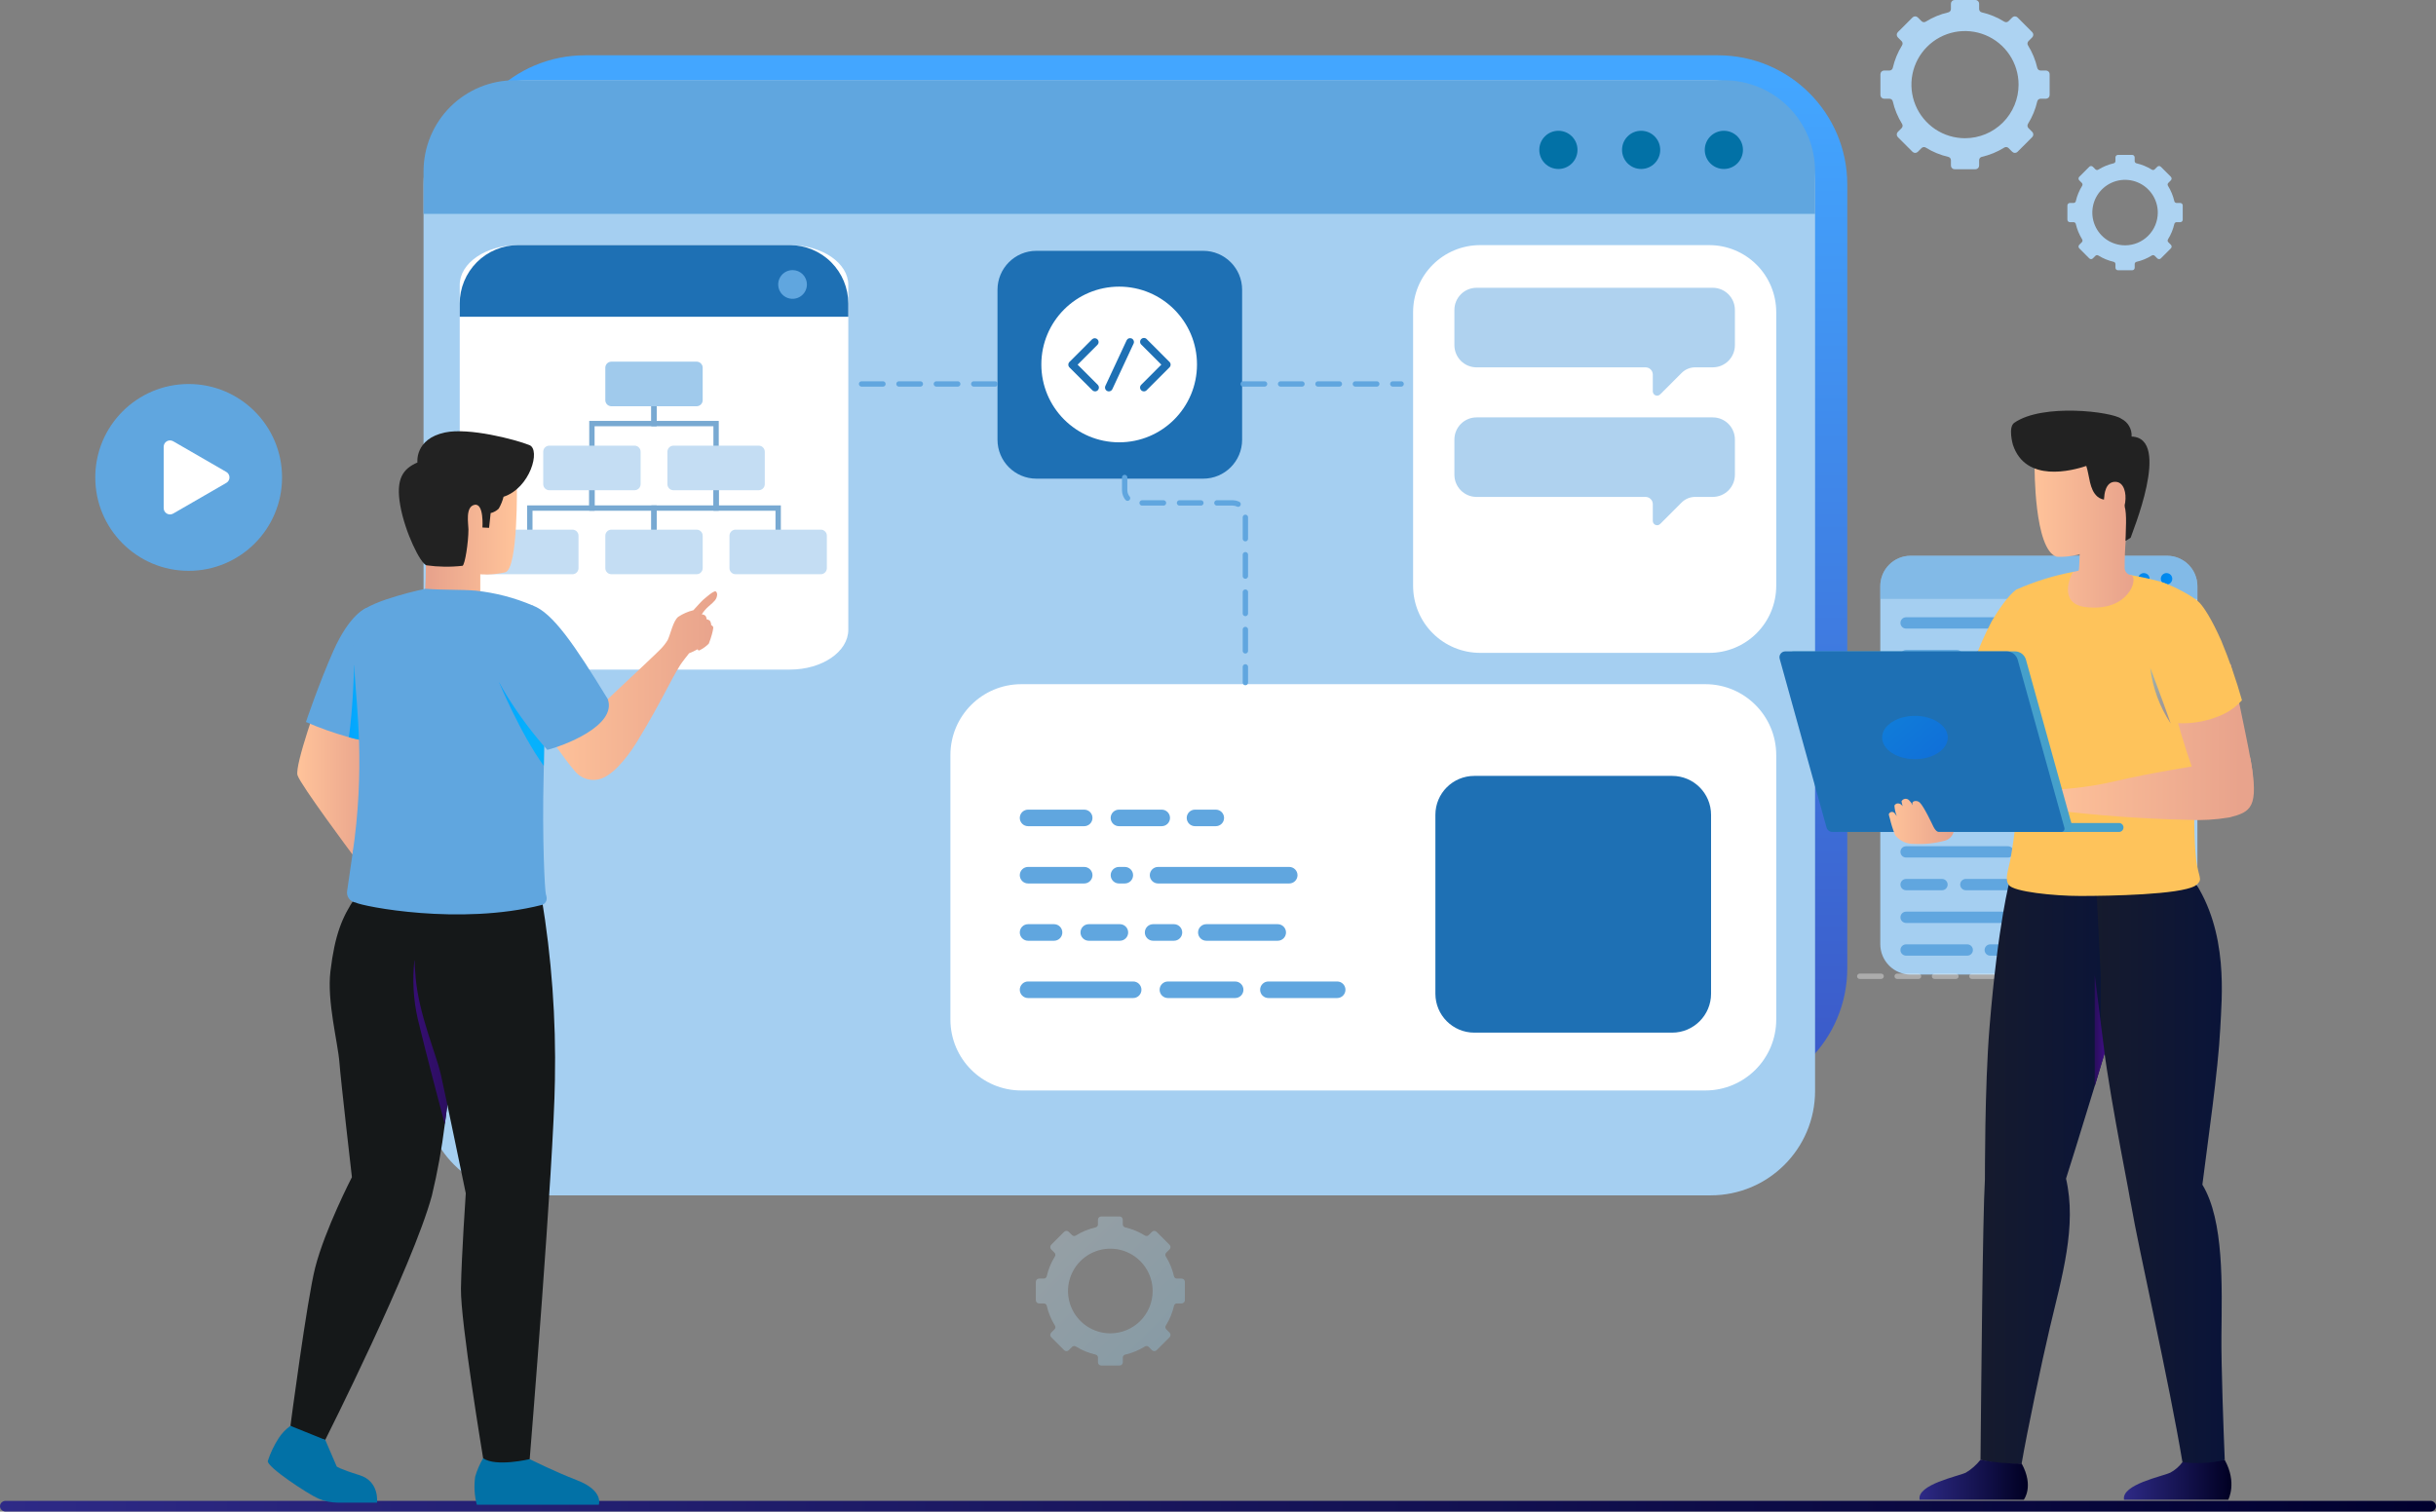
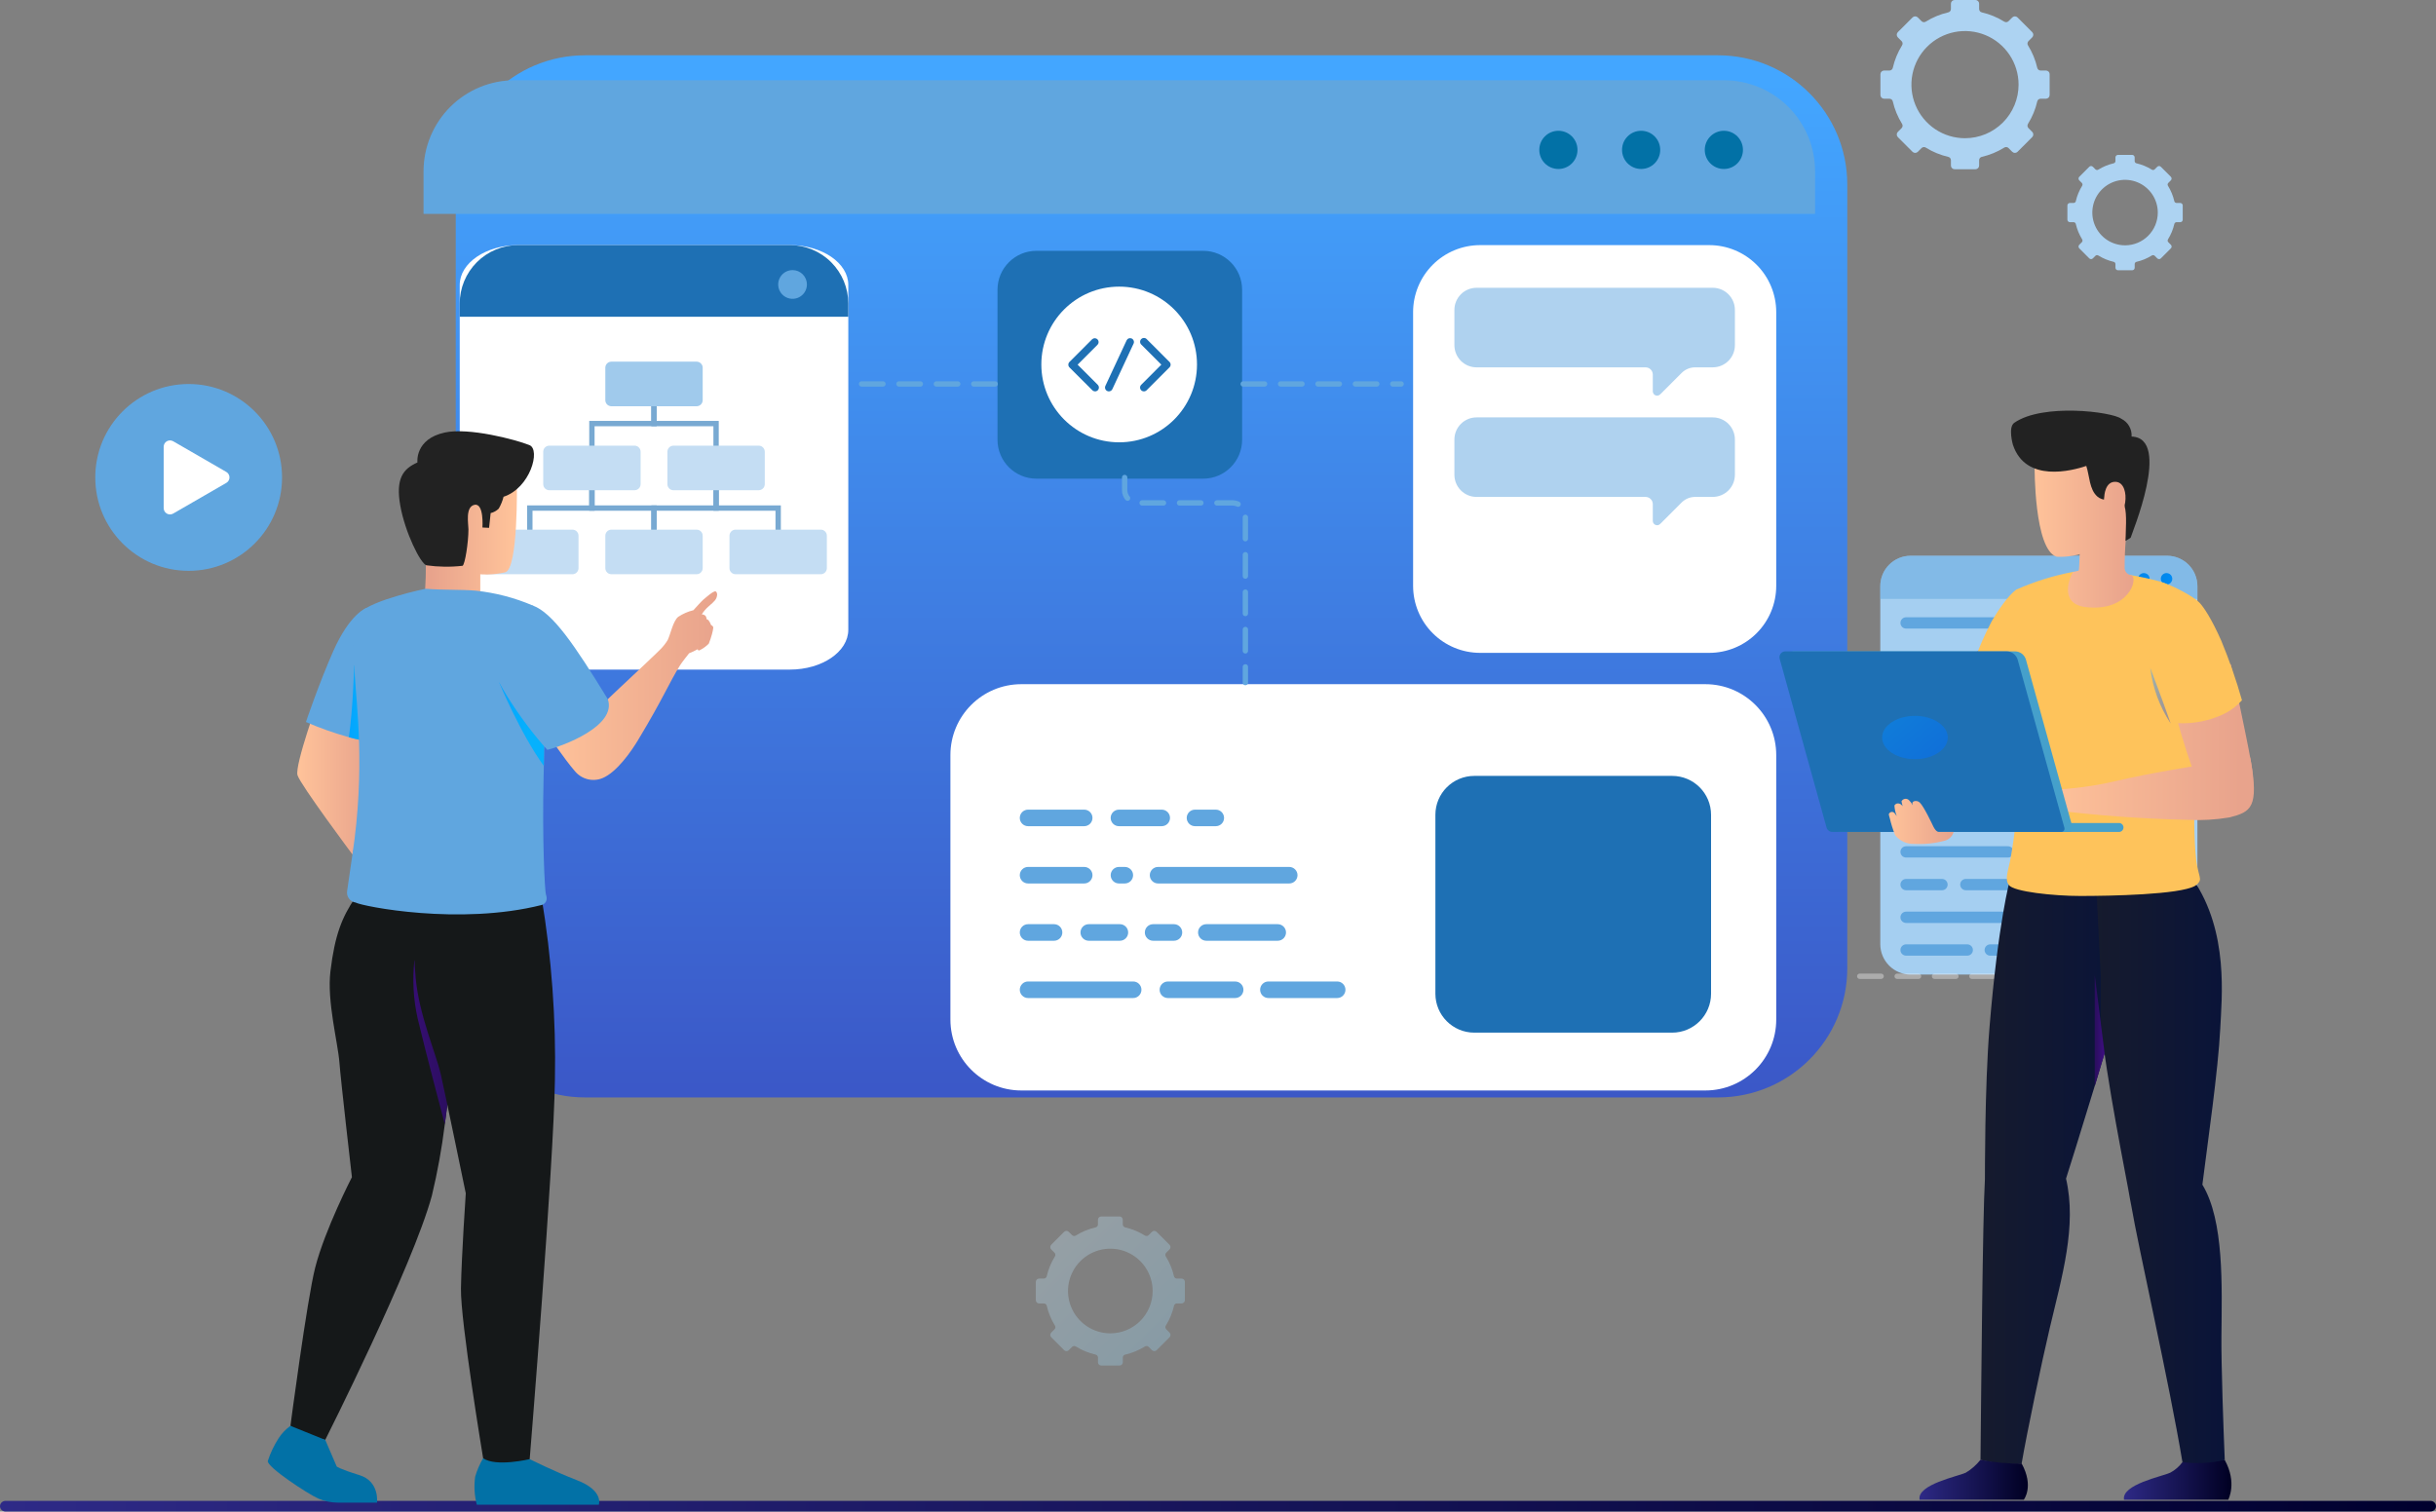
<svg xmlns="http://www.w3.org/2000/svg" width="456" height="283" viewBox="0 0 456 283" fill="none">
  <rect x="0" y="0" width="456" height="283" fill="#808080" stroke="none" />
  <path d="M383.674 17.794V13.893C383.674 13.803 383.656 13.713 383.621 13.629C383.587 13.545 383.536 13.469 383.472 13.405C383.408 13.341 383.331 13.29 383.248 13.255C383.164 13.221 383.074 13.203 382.984 13.203H381.982C381.839 13.203 381.701 13.155 381.588 13.067C381.476 12.979 381.397 12.855 381.363 12.717C381.022 11.224 380.435 9.799 379.626 8.499C379.548 8.376 379.513 8.231 379.529 8.086C379.544 7.941 379.608 7.805 379.71 7.701L380.416 6.995C380.48 6.931 380.531 6.855 380.566 6.771C380.601 6.687 380.619 6.598 380.619 6.507C380.619 6.416 380.601 6.326 380.566 6.242C380.531 6.158 380.48 6.082 380.416 6.018L377.66 3.261C377.596 3.197 377.52 3.146 377.436 3.111C377.352 3.077 377.262 3.059 377.172 3.059C377.081 3.059 376.991 3.077 376.908 3.111C376.824 3.146 376.748 3.197 376.684 3.261L375.978 3.967C375.874 4.069 375.739 4.134 375.593 4.149C375.448 4.164 375.302 4.129 375.179 4.051C373.88 3.241 372.456 2.654 370.964 2.312C370.825 2.278 370.702 2.198 370.614 2.086C370.525 1.974 370.478 1.835 370.478 1.692V0.69C370.478 0.6 370.46 0.51 370.425 0.426C370.39 0.342 370.339 0.266 370.275 0.202C370.211 0.138 370.135 0.087 370.051 0.052C369.967 0.018 369.877 -0 369.786 6.01149e-07H365.888C365.705 6.01149e-07 365.529 0.073 365.4 0.202C365.27 0.332 365.197 0.507 365.197 0.69V1.692C365.197 1.835 365.149 1.973 365.061 2.086C364.973 2.198 364.85 2.277 364.711 2.311C363.219 2.653 361.794 3.24 360.495 4.05C360.372 4.128 360.226 4.163 360.081 4.148C359.935 4.133 359.8 4.068 359.696 3.966L358.992 3.261C358.862 3.132 358.687 3.059 358.504 3.059C358.321 3.059 358.145 3.132 358.015 3.261L355.259 6.018C355.13 6.148 355.057 6.324 355.057 6.507C355.057 6.69 355.13 6.866 355.259 6.995L355.965 7.7C356.067 7.804 356.131 7.94 356.147 8.085C356.162 8.23 356.127 8.376 356.048 8.499C355.24 9.799 354.654 11.224 354.312 12.717C354.278 12.855 354.199 12.979 354.086 13.067C353.974 13.155 353.836 13.203 353.693 13.203H352.691C352.508 13.203 352.333 13.276 352.203 13.405C352.073 13.535 352 13.71 352 13.893V17.794C352 17.977 352.073 18.153 352.203 18.283C352.332 18.412 352.508 18.485 352.691 18.485H353.693C353.836 18.484 353.975 18.532 354.087 18.62C354.2 18.708 354.279 18.832 354.312 18.971C354.654 20.463 355.241 21.888 356.049 23.188C356.128 23.311 356.163 23.457 356.147 23.602C356.132 23.747 356.068 23.883 355.966 23.987L355.26 24.693C355.131 24.822 355.058 24.998 355.058 25.181C355.058 25.364 355.131 25.54 355.26 25.67L358.016 28.427C358.08 28.491 358.156 28.542 358.24 28.577C358.324 28.612 358.414 28.63 358.505 28.63C358.595 28.63 358.685 28.612 358.769 28.577C358.853 28.542 358.929 28.491 358.993 28.427L359.699 27.721C359.803 27.619 359.938 27.555 360.083 27.54C360.228 27.524 360.374 27.559 360.497 27.637C361.796 28.446 363.221 29.033 364.712 29.374C364.851 29.407 364.974 29.487 365.062 29.6C365.151 29.712 365.199 29.851 365.198 29.994V30.996C365.198 31.087 365.216 31.176 365.251 31.26C365.286 31.344 365.336 31.42 365.4 31.484C365.465 31.548 365.541 31.599 365.624 31.634C365.708 31.668 365.798 31.686 365.888 31.686H369.787C369.878 31.686 369.968 31.669 370.052 31.634C370.136 31.599 370.212 31.549 370.276 31.484C370.34 31.42 370.391 31.344 370.426 31.26C370.461 31.176 370.478 31.087 370.478 30.996V29.989C370.478 29.846 370.526 29.708 370.615 29.596C370.703 29.483 370.826 29.404 370.965 29.37C372.456 29.029 373.88 28.442 375.179 27.634C375.301 27.555 375.447 27.52 375.593 27.536C375.738 27.551 375.873 27.615 375.977 27.718L376.684 28.425C376.748 28.489 376.824 28.54 376.908 28.575C376.991 28.61 377.081 28.628 377.172 28.628C377.262 28.628 377.352 28.61 377.436 28.575C377.52 28.54 377.596 28.489 377.66 28.425L380.416 25.667C380.48 25.603 380.531 25.527 380.566 25.443C380.601 25.359 380.619 25.269 380.619 25.179C380.619 25.088 380.601 24.998 380.566 24.914C380.531 24.83 380.48 24.754 380.416 24.69L379.71 23.984C379.608 23.88 379.544 23.744 379.529 23.599C379.513 23.454 379.548 23.308 379.626 23.185C380.435 21.886 381.022 20.462 381.363 18.97C381.397 18.831 381.476 18.708 381.588 18.619C381.701 18.531 381.839 18.483 381.982 18.483H382.984C383.166 18.483 383.342 18.411 383.471 18.281C383.601 18.152 383.674 17.977 383.674 17.794ZM367.835 25.879C365.852 25.879 363.912 25.292 362.263 24.19C360.613 23.088 359.327 21.521 358.567 19.689C357.807 17.855 357.608 15.838 357.994 13.892C358.38 11.946 359.335 10.158 360.737 8.754C362.139 7.35 363.925 6.394 365.871 6.006C367.816 5.618 369.833 5.816 371.666 6.574C373.499 7.333 375.066 8.618 376.168 10.268C377.271 11.917 377.86 13.857 377.861 15.841C377.862 17.159 377.603 18.463 377.099 19.681C376.596 20.899 375.858 22.005 374.927 22.937C373.996 23.869 372.89 24.609 371.673 25.114C370.457 25.618 369.152 25.878 367.835 25.879Z" fill="#ADD3F2" />
  <path d="M408.591 41.127V38.469C408.591 38.345 408.541 38.225 408.453 38.137C408.365 38.049 408.245 37.999 408.121 37.999H407.437C407.34 38 407.245 37.968 407.168 37.907C407.091 37.847 407.037 37.763 407.015 37.668C406.782 36.651 406.382 35.68 405.831 34.794C405.777 34.71 405.753 34.61 405.763 34.511C405.773 34.411 405.817 34.319 405.887 34.248L406.369 33.766C406.457 33.677 406.507 33.558 406.507 33.433C406.507 33.308 406.457 33.188 406.369 33.1L404.491 31.221C404.447 31.177 404.395 31.142 404.338 31.118C404.281 31.095 404.22 31.082 404.158 31.082C404.096 31.082 404.035 31.095 403.978 31.118C403.92 31.142 403.869 31.177 403.825 31.221L403.344 31.702C403.273 31.772 403.18 31.816 403.081 31.826C402.982 31.836 402.882 31.812 402.798 31.758C401.912 31.207 400.941 30.807 399.924 30.574C399.829 30.552 399.745 30.498 399.685 30.421C399.625 30.344 399.592 30.25 399.593 30.152V29.47C399.593 29.345 399.543 29.226 399.455 29.138C399.367 29.049 399.248 29 399.123 29H396.466C396.341 29 396.222 29.049 396.134 29.138C396.046 29.226 395.996 29.345 395.996 29.47V30.152C395.997 30.25 395.964 30.344 395.904 30.421C395.844 30.497 395.759 30.551 395.665 30.574C394.648 30.807 393.677 31.207 392.791 31.758C392.707 31.812 392.607 31.836 392.508 31.826C392.409 31.815 392.316 31.771 392.245 31.701L391.765 31.221C391.721 31.177 391.67 31.142 391.612 31.118C391.555 31.095 391.494 31.082 391.432 31.082C391.37 31.082 391.309 31.095 391.252 31.118C391.195 31.142 391.143 31.177 391.099 31.221L389.221 33.1C389.177 33.144 389.142 33.195 389.119 33.252C389.095 33.31 389.083 33.371 389.083 33.433C389.083 33.495 389.095 33.556 389.119 33.613C389.142 33.67 389.177 33.722 389.221 33.766L389.702 34.247C389.772 34.318 389.816 34.41 389.826 34.51C389.837 34.609 389.813 34.709 389.759 34.793C389.208 35.679 388.808 36.651 388.575 37.668C388.553 37.763 388.499 37.847 388.422 37.907C388.345 37.967 388.25 38 388.153 37.999H387.47C387.345 37.999 387.226 38.049 387.138 38.137C387.05 38.225 387 38.345 387 38.469V41.127C387 41.252 387.05 41.371 387.138 41.46C387.226 41.548 387.345 41.597 387.47 41.597H388.154C388.251 41.597 388.346 41.629 388.422 41.69C388.499 41.75 388.553 41.834 388.575 41.929C388.808 42.946 389.208 43.917 389.759 44.803C389.813 44.887 389.837 44.987 389.827 45.086C389.816 45.185 389.772 45.278 389.702 45.349L389.221 45.831C389.177 45.875 389.142 45.926 389.119 45.984C389.095 46.041 389.083 46.102 389.083 46.164C389.083 46.226 389.095 46.287 389.119 46.344C389.142 46.401 389.177 46.453 389.221 46.497L391.099 48.376C391.143 48.42 391.195 48.455 391.252 48.478C391.309 48.502 391.37 48.514 391.432 48.514C391.494 48.514 391.555 48.502 391.612 48.478C391.67 48.455 391.721 48.42 391.765 48.376L392.247 47.894C392.318 47.824 392.41 47.779 392.51 47.769C392.609 47.759 392.709 47.782 392.793 47.837C393.678 48.388 394.649 48.788 395.665 49.021C395.76 49.043 395.844 49.097 395.905 49.174C395.965 49.251 395.998 49.346 395.997 49.444V50.129C395.997 50.254 396.047 50.373 396.135 50.462C396.223 50.55 396.342 50.599 396.467 50.599H399.128C399.253 50.599 399.373 50.55 399.461 50.462C399.549 50.373 399.598 50.254 399.598 50.129V49.443C399.598 49.345 399.63 49.251 399.691 49.174C399.751 49.097 399.835 49.043 399.93 49.021C400.946 48.788 401.916 48.388 402.802 47.837C402.885 47.782 402.985 47.759 403.085 47.769C403.184 47.779 403.277 47.824 403.348 47.894L403.829 48.376C403.873 48.42 403.925 48.455 403.982 48.478C404.039 48.502 404.1 48.514 404.162 48.514C404.224 48.514 404.285 48.502 404.342 48.478C404.4 48.455 404.451 48.42 404.495 48.376L406.373 46.497C406.462 46.408 406.511 46.289 406.511 46.164C406.511 46.039 406.462 45.919 406.373 45.831L405.892 45.349C405.821 45.278 405.777 45.185 405.767 45.086C405.756 44.987 405.78 44.887 405.834 44.803C406.385 43.917 406.785 42.946 407.018 41.929C407.041 41.834 407.095 41.75 407.172 41.69C407.248 41.629 407.343 41.597 407.441 41.597H408.125C408.249 41.596 408.368 41.546 408.455 41.458C408.542 41.37 408.591 41.251 408.591 41.127ZM397.796 45.929C396.584 45.93 395.399 45.571 394.391 44.898C393.383 44.225 392.598 43.268 392.133 42.148C391.669 41.028 391.547 39.795 391.783 38.606C392.019 37.417 392.602 36.324 393.459 35.467C394.315 34.609 395.407 34.025 396.595 33.787C397.784 33.55 399.016 33.671 400.136 34.135C401.256 34.598 402.213 35.383 402.887 36.391C403.561 37.399 403.921 38.584 403.921 39.797C403.922 40.602 403.764 41.399 403.457 42.144C403.15 42.888 402.699 43.564 402.13 44.134C401.561 44.704 400.886 45.156 400.142 45.465C399.398 45.774 398.601 45.933 397.796 45.933V45.929Z" fill="#ADD3F2" />
  <path opacity="0.3" d="M221.802 243.428V239.993C221.802 239.832 221.738 239.677 221.624 239.563C221.51 239.449 221.355 239.385 221.194 239.385H220.31C220.184 239.386 220.061 239.344 219.962 239.266C219.862 239.189 219.793 239.08 219.763 238.957C219.463 237.643 218.946 236.388 218.234 235.243C218.165 235.135 218.134 235.007 218.148 234.879C218.161 234.751 218.217 234.632 218.307 234.54L218.929 233.918C218.986 233.861 219.031 233.794 219.061 233.721C219.092 233.647 219.108 233.568 219.108 233.488C219.108 233.408 219.092 233.329 219.061 233.255C219.031 233.181 218.986 233.114 218.929 233.057L216.502 230.629C216.445 230.572 216.378 230.527 216.304 230.497C216.231 230.466 216.151 230.45 216.072 230.45C215.992 230.45 215.913 230.466 215.839 230.497C215.765 230.527 215.698 230.572 215.641 230.629L215.02 231.249C214.929 231.339 214.81 231.396 214.682 231.409C214.554 231.423 214.426 231.392 214.317 231.323C213.173 230.61 211.918 230.092 210.604 229.791C210.482 229.761 210.373 229.691 210.295 229.592C210.217 229.493 210.176 229.37 210.176 229.244V228.364C210.176 228.202 210.112 228.047 209.998 227.933C209.884 227.819 209.729 227.755 209.568 227.755H206.135C205.974 227.755 205.819 227.819 205.705 227.933C205.591 228.047 205.527 228.202 205.527 228.364V229.244C205.528 229.37 205.486 229.493 205.408 229.592C205.331 229.691 205.222 229.761 205.099 229.791C203.785 230.092 202.53 230.609 201.385 231.323C201.277 231.392 201.149 231.422 201.021 231.409C200.893 231.396 200.774 231.339 200.682 231.249L200.063 230.629C200.007 230.572 199.94 230.527 199.866 230.497C199.792 230.466 199.713 230.45 199.633 230.45C199.553 230.45 199.474 230.466 199.4 230.497C199.326 230.527 199.259 230.572 199.203 230.629L196.774 233.057C196.718 233.114 196.673 233.181 196.642 233.255C196.612 233.329 196.596 233.408 196.596 233.488C196.596 233.568 196.612 233.647 196.642 233.721C196.673 233.794 196.718 233.861 196.774 233.918L197.395 234.539C197.485 234.631 197.542 234.75 197.555 234.878C197.569 235.006 197.538 235.134 197.469 235.242C196.757 236.387 196.24 237.642 195.939 238.956C195.91 239.079 195.84 239.188 195.741 239.265C195.642 239.343 195.519 239.385 195.393 239.384H194.51C194.349 239.384 194.194 239.448 194.08 239.562C193.966 239.676 193.902 239.831 193.902 239.993V243.427C193.902 243.589 193.966 243.744 194.08 243.858C194.194 243.972 194.349 244.036 194.51 244.036H195.397C195.523 244.035 195.645 244.077 195.744 244.154C195.844 244.232 195.914 244.341 195.943 244.463C196.244 245.777 196.761 247.032 197.474 248.177C197.543 248.285 197.573 248.413 197.56 248.541C197.546 248.669 197.49 248.788 197.4 248.88L196.778 249.502C196.721 249.558 196.677 249.626 196.646 249.699C196.615 249.773 196.6 249.852 196.6 249.932C196.6 250.012 196.615 250.091 196.646 250.165C196.677 250.239 196.721 250.306 196.778 250.363L199.206 252.791C199.263 252.848 199.33 252.893 199.404 252.923C199.478 252.954 199.557 252.969 199.637 252.969C199.716 252.969 199.796 252.954 199.869 252.923C199.943 252.893 200.01 252.848 200.067 252.791L200.689 252.169C200.78 252.079 200.899 252.022 201.027 252.009C201.155 251.995 201.283 252.025 201.392 252.094C202.536 252.806 203.79 253.323 205.104 253.624C205.226 253.653 205.335 253.723 205.413 253.822C205.491 253.922 205.533 254.044 205.532 254.17V255.056C205.532 255.136 205.547 255.215 205.578 255.289C205.609 255.363 205.653 255.43 205.71 255.486C205.766 255.543 205.834 255.588 205.907 255.618C205.981 255.648 206.06 255.664 206.14 255.664H209.573C209.653 255.664 209.732 255.648 209.805 255.618C209.879 255.588 209.946 255.543 210.003 255.486C210.059 255.43 210.104 255.363 210.135 255.289C210.165 255.215 210.181 255.136 210.181 255.056V254.17C210.18 254.044 210.222 253.922 210.3 253.822C210.377 253.723 210.486 253.653 210.609 253.624C211.922 253.323 213.177 252.806 214.321 252.094C214.429 252.025 214.558 251.995 214.685 252.008C214.813 252.022 214.932 252.078 215.024 252.168L215.647 252.791C215.703 252.848 215.77 252.893 215.844 252.923C215.918 252.954 215.997 252.969 216.077 252.969C216.157 252.969 216.236 252.954 216.31 252.923C216.384 252.893 216.451 252.848 216.507 252.791L218.935 250.363C218.991 250.306 219.036 250.239 219.067 250.165C219.097 250.091 219.113 250.012 219.113 249.932C219.113 249.852 219.097 249.773 219.067 249.699C219.036 249.626 218.991 249.558 218.935 249.502L218.312 248.88C218.222 248.788 218.166 248.669 218.152 248.541C218.139 248.413 218.169 248.285 218.238 248.177C218.95 247.032 219.468 245.777 219.769 244.463C219.798 244.34 219.868 244.231 219.967 244.154C220.066 244.076 220.189 244.034 220.315 244.035H221.199C221.359 244.034 221.512 243.969 221.625 243.855C221.738 243.742 221.801 243.588 221.802 243.428ZM207.852 249.635C206.285 249.636 204.753 249.172 203.449 248.302C202.146 247.432 201.13 246.195 200.529 244.747C199.929 243.299 199.771 241.705 200.076 240.168C200.381 238.63 201.135 237.218 202.243 236.109C203.351 235 204.762 234.245 206.299 233.939C207.836 233.632 209.429 233.789 210.877 234.389C212.324 234.988 213.562 236.004 214.432 237.307C215.303 238.611 215.768 240.143 215.768 241.71C215.768 243.811 214.934 245.826 213.45 247.312C211.965 248.798 209.952 249.634 207.852 249.635Z" fill="url(#paint0_linear_687_1841)" />
  <path d="M411.338 109.739V176.767C411.339 178.277 410.74 179.726 409.674 180.794C408.607 181.863 407.16 182.464 405.65 182.465H357.661C356.152 182.463 354.705 181.862 353.639 180.794C352.573 179.726 351.974 178.278 351.974 176.768V109.739C351.976 108.23 352.575 106.784 353.641 105.718C354.707 104.651 356.153 104.052 357.661 104.05H405.65C407.158 104.051 408.604 104.651 409.671 105.717C410.737 106.784 411.337 108.23 411.338 109.739Z" fill="#A5CFF1" />
  <path d="M375.869 117.685H356.806C356.667 117.685 356.529 117.658 356.4 117.605C356.272 117.552 356.155 117.474 356.057 117.376C355.958 117.277 355.88 117.161 355.827 117.032C355.774 116.904 355.747 116.766 355.747 116.627C355.747 116.488 355.774 116.35 355.827 116.221C355.88 116.093 355.958 115.976 356.057 115.878C356.155 115.779 356.272 115.701 356.4 115.648C356.529 115.595 356.666 115.567 356.806 115.567H375.869C376.008 115.567 376.146 115.595 376.275 115.648C376.403 115.701 376.52 115.779 376.619 115.877C376.717 115.976 376.795 116.093 376.848 116.221C376.902 116.35 376.929 116.488 376.929 116.627C376.929 116.766 376.902 116.904 376.848 117.032C376.795 117.161 376.717 117.278 376.619 117.376C376.52 117.474 376.403 117.552 376.275 117.605C376.146 117.658 376.008 117.685 375.869 117.685Z" fill="#60A6DF" />
  <path d="M385.561 117.685H380.333C380.194 117.685 380.056 117.658 379.927 117.605C379.799 117.552 379.682 117.474 379.584 117.375C379.485 117.277 379.407 117.16 379.354 117.031C379.301 116.903 379.274 116.765 379.274 116.626C379.274 116.487 379.301 116.349 379.354 116.22C379.407 116.092 379.486 115.975 379.584 115.877C379.682 115.778 379.799 115.7 379.927 115.647C380.056 115.594 380.194 115.566 380.333 115.566H385.561C385.7 115.566 385.838 115.594 385.966 115.647C386.095 115.7 386.211 115.778 386.31 115.877C386.408 115.975 386.486 116.092 386.539 116.22C386.592 116.349 386.62 116.487 386.62 116.626C386.62 116.765 386.593 116.903 386.539 117.031C386.486 117.16 386.408 117.277 386.31 117.375C386.212 117.474 386.095 117.552 385.966 117.605C385.838 117.658 385.7 117.685 385.561 117.685Z" fill="#60A6DF" />
  <path d="M405.58 117.685H389.962C389.822 117.685 389.685 117.658 389.556 117.605C389.428 117.552 389.311 117.474 389.212 117.375C389.114 117.277 389.036 117.16 388.983 117.031C388.93 116.903 388.902 116.765 388.903 116.626C388.903 116.487 388.93 116.349 388.983 116.22C389.036 116.092 389.114 115.975 389.213 115.877C389.311 115.778 389.428 115.7 389.556 115.647C389.685 115.594 389.822 115.566 389.962 115.566H405.58C405.719 115.566 405.857 115.594 405.985 115.647C406.113 115.7 406.23 115.778 406.329 115.877C406.427 115.975 406.505 116.092 406.558 116.22C406.611 116.349 406.639 116.487 406.639 116.626C406.639 116.765 406.612 116.903 406.558 117.031C406.505 117.16 406.427 117.277 406.329 117.375C406.23 117.474 406.114 117.552 405.985 117.605C405.857 117.658 405.719 117.685 405.58 117.685Z" fill="#60A6DF" />
-   <path d="M366.335 123.81H356.806C356.525 123.81 356.255 123.698 356.057 123.5C355.858 123.301 355.747 123.031 355.747 122.75C355.747 122.469 355.858 122.2 356.057 122.001C356.255 121.803 356.525 121.691 356.806 121.691H366.335C366.474 121.691 366.612 121.718 366.741 121.771C366.869 121.825 366.986 121.903 367.084 122.001C367.183 122.099 367.261 122.216 367.314 122.345C367.368 122.473 367.395 122.611 367.395 122.75C367.395 122.89 367.368 123.027 367.314 123.156C367.261 123.285 367.183 123.401 367.084 123.5C366.986 123.598 366.869 123.676 366.741 123.729C366.612 123.783 366.474 123.81 366.335 123.81Z" fill="#60A6DF" />
  <path d="M376.03 123.81H370.801C370.662 123.81 370.524 123.782 370.396 123.729C370.267 123.676 370.15 123.598 370.052 123.499C369.954 123.401 369.876 123.284 369.822 123.155C369.769 123.027 369.742 122.889 369.742 122.75C369.742 122.469 369.854 122.199 370.052 122C370.251 121.802 370.52 121.69 370.801 121.69H376.03C376.311 121.69 376.58 121.802 376.779 122C376.978 122.199 377.089 122.469 377.089 122.75C377.089 122.889 377.062 123.027 377.009 123.155C376.956 123.284 376.878 123.401 376.779 123.499C376.681 123.598 376.564 123.676 376.436 123.729C376.307 123.782 376.169 123.81 376.03 123.81Z" fill="#60A6DF" />
  <path d="M396.278 123.81H380.333C380.194 123.81 380.056 123.782 379.927 123.729C379.799 123.676 379.682 123.598 379.584 123.499C379.485 123.401 379.407 123.284 379.354 123.155C379.301 123.027 379.274 122.889 379.274 122.75C379.274 122.61 379.301 122.473 379.354 122.344C379.407 122.216 379.486 122.099 379.584 122C379.682 121.902 379.799 121.824 379.927 121.771C380.056 121.718 380.194 121.69 380.333 121.69H396.278C396.559 121.69 396.828 121.802 397.027 122C397.225 122.199 397.337 122.469 397.337 122.75C397.337 122.889 397.31 123.027 397.256 123.155C397.203 123.284 397.125 123.401 397.027 123.499C396.929 123.598 396.812 123.676 396.683 123.729C396.555 123.782 396.417 123.81 396.278 123.81Z" fill="#60A6DF" />
  <path d="M372.358 129.934H356.806C356.525 129.934 356.256 129.822 356.057 129.624C355.859 129.425 355.747 129.156 355.747 128.875C355.746 128.736 355.774 128.598 355.827 128.469C355.88 128.341 355.958 128.224 356.056 128.125C356.155 128.027 356.272 127.949 356.4 127.896C356.529 127.842 356.666 127.815 356.806 127.815H372.358C372.497 127.815 372.635 127.842 372.764 127.896C372.892 127.949 373.009 128.027 373.107 128.125C373.206 128.224 373.284 128.341 373.337 128.469C373.39 128.598 373.417 128.736 373.417 128.875C373.417 129.156 373.305 129.425 373.107 129.624C372.908 129.822 372.639 129.934 372.358 129.934Z" fill="#60A6DF" />
  <path d="M385.561 129.934H376.927C376.788 129.934 376.65 129.906 376.522 129.853C376.393 129.8 376.276 129.722 376.178 129.624C376.079 129.525 376.001 129.408 375.948 129.28C375.895 129.151 375.867 129.013 375.867 128.874C375.867 128.735 375.895 128.597 375.948 128.468C376.001 128.34 376.079 128.223 376.178 128.124C376.276 128.026 376.393 127.948 376.522 127.894C376.65 127.841 376.788 127.814 376.927 127.814H385.564C385.703 127.814 385.841 127.841 385.969 127.895C386.098 127.948 386.214 128.026 386.313 128.125C386.411 128.223 386.489 128.34 386.542 128.469C386.595 128.597 386.623 128.735 386.623 128.874C386.623 129.014 386.595 129.152 386.542 129.28C386.488 129.409 386.41 129.526 386.311 129.624C386.213 129.723 386.096 129.801 385.967 129.854C385.838 129.907 385.7 129.934 385.561 129.934Z" fill="#60A6DF" />
  <path d="M400.153 129.934H389.962C389.681 129.934 389.411 129.822 389.213 129.623C389.014 129.425 388.903 129.155 388.903 128.874C388.902 128.735 388.93 128.597 388.983 128.469C389.036 128.34 389.114 128.223 389.212 128.125C389.311 128.026 389.428 127.948 389.556 127.895C389.685 127.841 389.822 127.814 389.962 127.814H400.154C400.293 127.814 400.431 127.841 400.559 127.895C400.688 127.948 400.805 128.026 400.903 128.125C401.001 128.223 401.079 128.34 401.133 128.469C401.186 128.597 401.213 128.735 401.213 128.874C401.213 129.013 401.186 129.151 401.132 129.28C401.079 129.408 401.001 129.525 400.902 129.624C400.804 129.722 400.687 129.8 400.559 129.853C400.43 129.906 400.292 129.934 400.153 129.934Z" fill="#60A6DF" />
  <path d="M375.869 136.057H356.806C356.525 136.058 356.256 135.947 356.058 135.749C355.859 135.551 355.747 135.282 355.747 135.002C355.747 134.721 355.858 134.451 356.057 134.253C356.255 134.054 356.525 133.942 356.806 133.942H375.869C376.008 133.942 376.146 133.969 376.275 134.023C376.403 134.076 376.52 134.154 376.619 134.252C376.717 134.351 376.795 134.467 376.848 134.596C376.902 134.725 376.929 134.862 376.929 135.002C376.928 135.282 376.816 135.551 376.618 135.749C376.419 135.947 376.15 136.058 375.869 136.057Z" fill="#60A6DF" />
  <path d="M385.561 136.057H380.333C380.194 136.057 380.056 136.03 379.927 135.977C379.799 135.924 379.682 135.846 379.584 135.747C379.485 135.649 379.407 135.532 379.354 135.403C379.301 135.275 379.274 135.137 379.274 134.998C379.274 134.859 379.301 134.721 379.354 134.593C379.407 134.464 379.486 134.347 379.584 134.249C379.682 134.151 379.799 134.072 379.927 134.019C380.056 133.966 380.194 133.939 380.333 133.939H385.561C385.842 133.939 386.111 134.05 386.31 134.249C386.508 134.448 386.62 134.717 386.62 134.998C386.62 135.137 386.593 135.275 386.539 135.403C386.486 135.532 386.408 135.649 386.31 135.747C386.212 135.846 386.095 135.924 385.966 135.977C385.838 136.03 385.7 136.057 385.561 136.057Z" fill="#60A6DF" />
  <path d="M390.458 142.181H356.806C356.666 142.181 356.528 142.153 356.399 142.1C356.27 142.046 356.154 141.968 356.055 141.869C355.957 141.77 355.879 141.653 355.826 141.524C355.773 141.395 355.746 141.257 355.747 141.117C355.747 140.836 355.858 140.567 356.057 140.368C356.255 140.169 356.525 140.058 356.806 140.058H390.458C390.597 140.058 390.735 140.085 390.863 140.138C390.992 140.191 391.109 140.269 391.207 140.368C391.305 140.466 391.384 140.583 391.437 140.712C391.49 140.84 391.518 140.978 391.518 141.117C391.518 141.257 391.491 141.395 391.438 141.524C391.385 141.653 391.307 141.771 391.209 141.869C391.11 141.968 390.993 142.047 390.864 142.1C390.735 142.154 390.597 142.181 390.458 142.181Z" fill="#60A6DF" />
  <path d="M400.153 142.181H394.924C394.784 142.181 394.646 142.153 394.518 142.1C394.389 142.046 394.272 141.968 394.174 141.869C394.076 141.77 393.998 141.653 393.945 141.524C393.892 141.395 393.865 141.257 393.866 141.117C393.866 140.836 393.977 140.567 394.176 140.368C394.374 140.169 394.644 140.058 394.925 140.058H400.154C400.435 140.058 400.704 140.169 400.903 140.368C401.101 140.567 401.213 140.836 401.213 141.117C401.213 141.257 401.186 141.395 401.133 141.524C401.08 141.653 401.002 141.771 400.904 141.869C400.805 141.968 400.688 142.047 400.559 142.1C400.431 142.154 400.292 142.181 400.153 142.181Z" fill="#60A6DF" />
  <path d="M366.865 148.305H356.806C356.525 148.305 356.256 148.193 356.057 147.995C355.859 147.796 355.747 147.527 355.747 147.246C355.746 147.107 355.774 146.969 355.827 146.841C355.88 146.712 355.958 146.595 356.056 146.497C356.155 146.398 356.272 146.32 356.4 146.267C356.529 146.214 356.666 146.186 356.806 146.186H366.865C367.004 146.186 367.142 146.214 367.27 146.267C367.399 146.32 367.516 146.398 367.614 146.497C367.712 146.595 367.79 146.712 367.844 146.841C367.897 146.969 367.924 147.107 367.924 147.246C367.924 147.527 367.812 147.796 367.613 147.995C367.415 148.193 367.146 148.305 366.865 148.305Z" fill="#60A6DF" />
  <path d="M385.564 148.305H370.802C370.521 148.305 370.252 148.193 370.053 147.995C369.855 147.796 369.743 147.526 369.743 147.245C369.743 147.106 369.77 146.968 369.824 146.84C369.877 146.711 369.955 146.594 370.053 146.496C370.151 146.397 370.268 146.319 370.397 146.266C370.525 146.213 370.663 146.185 370.802 146.185H385.564C385.703 146.185 385.84 146.213 385.969 146.266C386.098 146.319 386.214 146.397 386.313 146.496C386.411 146.594 386.489 146.711 386.542 146.84C386.595 146.968 386.623 147.106 386.623 147.245C386.623 147.526 386.511 147.796 386.312 147.995C386.114 148.193 385.844 148.305 385.564 148.305Z" fill="#60A6DF" />
  <path d="M394.098 148.305H389.962C389.681 148.305 389.411 148.193 389.213 147.995C389.014 147.796 388.903 147.526 388.903 147.245C388.902 147.106 388.93 146.968 388.983 146.84C389.036 146.711 389.114 146.594 389.212 146.496C389.311 146.397 389.428 146.319 389.556 146.266C389.685 146.213 389.822 146.185 389.962 146.185H394.098C394.237 146.185 394.375 146.213 394.504 146.266C394.632 146.319 394.749 146.397 394.847 146.496C394.946 146.594 395.023 146.711 395.077 146.84C395.13 146.968 395.157 147.106 395.157 147.245C395.157 147.526 395.045 147.796 394.847 147.995C394.648 148.193 394.379 148.305 394.098 148.305Z" fill="#60A6DF" />
  <path d="M390.69 154.429H356.806C356.667 154.429 356.529 154.401 356.4 154.348C356.272 154.295 356.155 154.217 356.057 154.119C355.958 154.021 355.88 153.904 355.827 153.775C355.774 153.647 355.747 153.509 355.747 153.37C355.747 153.089 355.858 152.82 356.057 152.621C356.255 152.422 356.525 152.311 356.806 152.311H390.69C390.971 152.311 391.24 152.422 391.439 152.621C391.637 152.82 391.749 153.089 391.749 153.37C391.749 153.509 391.721 153.647 391.668 153.775C391.615 153.904 391.537 154.021 391.439 154.119C391.34 154.217 391.223 154.295 391.095 154.348C390.967 154.401 390.829 154.429 390.69 154.429Z" fill="#60A6DF" />
  <path d="M400.388 154.429H395.16C395.02 154.429 394.883 154.401 394.754 154.348C394.626 154.295 394.509 154.217 394.41 154.119C394.312 154.02 394.234 153.903 394.181 153.775C394.128 153.646 394.1 153.508 394.101 153.369C394.101 153.088 394.212 152.819 394.411 152.62C394.609 152.421 394.879 152.31 395.16 152.31H400.388C400.527 152.31 400.665 152.337 400.793 152.39C400.922 152.443 401.039 152.521 401.137 152.62C401.236 152.718 401.314 152.835 401.367 152.964C401.42 153.092 401.448 153.23 401.448 153.369C401.448 153.508 401.42 153.646 401.367 153.775C401.314 153.904 401.236 154.02 401.137 154.119C401.039 154.217 400.922 154.295 400.793 154.348C400.665 154.402 400.527 154.429 400.388 154.429Z" fill="#60A6DF" />
  <path d="M375.869 160.553H356.806C356.525 160.553 356.255 160.442 356.057 160.243C355.858 160.044 355.747 159.775 355.747 159.494C355.747 159.213 355.858 158.943 356.057 158.745C356.255 158.546 356.525 158.435 356.806 158.435H375.869C376.008 158.434 376.146 158.462 376.275 158.515C376.403 158.568 376.52 158.646 376.619 158.744C376.717 158.843 376.795 158.96 376.848 159.088C376.902 159.217 376.929 159.355 376.929 159.494C376.929 159.633 376.902 159.771 376.848 159.899C376.795 160.028 376.717 160.145 376.619 160.243C376.52 160.342 376.403 160.42 376.275 160.473C376.146 160.526 376.008 160.553 375.869 160.553Z" fill="#60A6DF" />
  <path d="M385.561 160.553H380.333C380.194 160.553 380.056 160.526 379.927 160.472C379.799 160.419 379.682 160.341 379.584 160.243C379.485 160.144 379.407 160.027 379.354 159.899C379.301 159.77 379.274 159.632 379.274 159.493C379.274 159.354 379.301 159.216 379.354 159.088C379.407 158.959 379.486 158.842 379.584 158.744C379.682 158.646 379.799 158.568 379.927 158.514C380.056 158.461 380.194 158.434 380.333 158.434H385.561C385.842 158.434 386.111 158.545 386.31 158.744C386.508 158.943 386.62 159.212 386.62 159.493C386.62 159.632 386.593 159.77 386.539 159.899C386.486 160.027 386.408 160.144 386.31 160.243C386.212 160.341 386.095 160.419 385.966 160.472C385.838 160.526 385.7 160.553 385.561 160.553Z" fill="#60A6DF" />
  <path d="M363.523 166.676H356.806C356.525 166.676 356.256 166.565 356.057 166.366C355.859 166.168 355.747 165.899 355.747 165.619C355.746 165.479 355.774 165.341 355.827 165.213C355.88 165.084 355.958 164.967 356.056 164.869C356.155 164.77 356.272 164.692 356.4 164.639C356.529 164.586 356.666 164.558 356.806 164.558H363.523C363.663 164.558 363.8 164.586 363.929 164.639C364.057 164.692 364.174 164.77 364.272 164.869C364.371 164.967 364.449 165.084 364.502 165.213C364.555 165.341 364.582 165.479 364.582 165.619C364.582 165.899 364.47 166.168 364.272 166.366C364.073 166.565 363.804 166.676 363.523 166.676Z" fill="#60A6DF" />
  <path d="M391.417 166.676H367.99C367.85 166.676 367.713 166.649 367.584 166.596C367.455 166.542 367.339 166.464 367.24 166.366C367.142 166.268 367.064 166.151 367.01 166.022C366.957 165.894 366.93 165.756 366.93 165.617C366.93 165.477 366.957 165.339 367.01 165.211C367.063 165.082 367.141 164.965 367.24 164.867C367.338 164.768 367.455 164.69 367.584 164.637C367.712 164.584 367.85 164.556 367.99 164.556H391.417C391.557 164.556 391.694 164.584 391.823 164.637C391.951 164.69 392.068 164.769 392.167 164.867C392.265 164.966 392.343 165.082 392.396 165.211C392.449 165.34 392.476 165.478 392.476 165.617C392.476 165.898 392.365 166.167 392.166 166.366C391.968 166.564 391.698 166.676 391.417 166.676Z" fill="#60A6DF" />
  <path d="M375.869 172.8H356.806C356.667 172.8 356.529 172.773 356.4 172.719C356.272 172.666 356.155 172.588 356.057 172.49C355.958 172.392 355.88 172.275 355.827 172.147C355.774 172.018 355.747 171.88 355.747 171.741C355.747 171.602 355.774 171.464 355.827 171.336C355.88 171.207 355.958 171.091 356.057 170.992C356.155 170.894 356.272 170.816 356.4 170.763C356.529 170.709 356.666 170.682 356.806 170.682H375.869C376.008 170.682 376.146 170.709 376.275 170.762C376.403 170.816 376.52 170.894 376.619 170.992C376.717 171.09 376.795 171.207 376.848 171.336C376.902 171.464 376.929 171.602 376.929 171.741C376.929 171.881 376.902 172.018 376.848 172.147C376.795 172.275 376.717 172.392 376.619 172.49C376.52 172.589 376.403 172.667 376.275 172.72C376.146 172.773 376.008 172.8 375.869 172.8Z" fill="#60A6DF" />
  <path d="M405.58 172.8H380.333C380.194 172.8 380.056 172.773 379.927 172.719C379.799 172.666 379.682 172.588 379.584 172.49C379.485 172.391 379.407 172.275 379.354 172.146C379.301 172.017 379.274 171.88 379.274 171.74C379.274 171.601 379.301 171.464 379.354 171.335C379.407 171.207 379.486 171.09 379.584 170.991C379.682 170.893 379.799 170.815 379.927 170.762C380.056 170.708 380.194 170.681 380.333 170.681H405.581C405.861 170.681 406.131 170.793 406.329 170.991C406.528 171.19 406.64 171.459 406.64 171.74C406.64 171.88 406.612 172.018 406.559 172.146C406.506 172.275 406.428 172.392 406.329 172.49C406.231 172.588 406.114 172.667 405.985 172.72C405.857 172.773 405.719 172.8 405.58 172.8Z" fill="#60A6DF" />
  <path d="M368.254 178.924H356.806C356.525 178.924 356.255 178.813 356.057 178.614C355.858 178.416 355.747 178.146 355.747 177.865C355.747 177.584 355.858 177.315 356.057 177.116C356.255 176.917 356.525 176.806 356.806 176.806H368.254C368.535 176.806 368.805 176.917 369.003 177.116C369.202 177.315 369.313 177.584 369.313 177.865C369.313 178.146 369.202 178.416 369.003 178.614C368.805 178.813 368.535 178.924 368.254 178.924Z" fill="#60A6DF" />
  <path d="M389.631 178.924H372.559C372.42 178.924 372.283 178.897 372.154 178.844C372.025 178.79 371.909 178.712 371.81 178.614C371.712 178.515 371.634 178.399 371.581 178.27C371.528 178.141 371.5 178.003 371.5 177.864C371.501 177.583 371.612 177.314 371.811 177.116C372.01 176.917 372.279 176.806 372.559 176.806H389.634C389.915 176.806 390.184 176.917 390.382 177.116C390.581 177.315 390.693 177.584 390.693 177.865C390.693 178.004 390.665 178.142 390.612 178.271C390.558 178.4 390.48 178.517 390.381 178.615C390.283 178.714 390.166 178.792 390.037 178.845C389.908 178.898 389.77 178.925 389.631 178.924Z" fill="#60A6DF" />
  <path d="M405.58 178.924H394.147C394.008 178.924 393.87 178.897 393.742 178.844C393.613 178.79 393.496 178.712 393.398 178.614C393.3 178.515 393.222 178.399 393.168 178.27C393.115 178.141 393.088 178.003 393.088 177.864C393.088 177.583 393.2 177.314 393.398 177.115C393.597 176.916 393.866 176.805 394.147 176.805H405.58C405.86 176.805 406.13 176.916 406.328 177.115C406.527 177.314 406.639 177.583 406.639 177.864C406.639 178.003 406.611 178.141 406.558 178.27C406.505 178.399 406.427 178.515 406.329 178.614C406.23 178.712 406.114 178.79 405.985 178.844C405.857 178.897 405.719 178.924 405.58 178.924Z" fill="#60A6DF" />
  <path opacity="0.5" d="M411.338 109.739V112.123H351.972V109.739C351.973 108.23 352.572 106.784 353.638 105.718C354.705 104.651 356.15 104.052 357.658 104.05H405.65C407.158 104.051 408.604 104.651 409.671 105.717C410.737 106.784 411.337 108.23 411.338 109.739Z" fill="#60A6DF" />
  <path d="M404.488 108.368C404.488 108.581 404.551 108.789 404.67 108.966C404.788 109.142 404.956 109.28 405.152 109.362C405.349 109.443 405.565 109.464 405.773 109.423C405.982 109.381 406.174 109.279 406.324 109.129C406.474 108.978 406.577 108.786 406.618 108.578C406.66 108.369 406.638 108.153 406.557 107.956C406.476 107.76 406.338 107.592 406.161 107.473C405.984 107.355 405.776 107.292 405.564 107.292C405.278 107.292 405.005 107.406 404.803 107.607C404.602 107.809 404.488 108.083 404.488 108.368Z" fill="url(#paint1_linear_687_1841)" />
  <path d="M400.244 108.368C400.244 108.581 400.307 108.789 400.425 108.966C400.544 109.142 400.711 109.28 400.908 109.362C401.104 109.443 401.321 109.464 401.529 109.423C401.738 109.381 401.929 109.279 402.08 109.129C402.23 108.978 402.333 108.786 402.374 108.578C402.416 108.369 402.394 108.153 402.313 107.956C402.232 107.76 402.094 107.592 401.917 107.473C401.74 107.355 401.532 107.292 401.319 107.292C401.034 107.292 400.761 107.406 400.559 107.607C400.357 107.809 400.244 108.083 400.244 108.368Z" fill="url(#paint2_linear_687_1841)" />
  <path d="M396 108.368C396 108.581 396.063 108.789 396.181 108.965C396.3 109.142 396.467 109.28 396.664 109.362C396.86 109.443 397.076 109.464 397.285 109.423C397.494 109.382 397.685 109.279 397.836 109.129C397.986 108.979 398.089 108.787 398.13 108.578C398.172 108.37 398.151 108.153 398.069 107.957C397.988 107.76 397.85 107.592 397.674 107.474C397.497 107.356 397.289 107.292 397.076 107.292C396.935 107.292 396.795 107.32 396.665 107.374C396.534 107.428 396.415 107.507 396.316 107.607C396.216 107.707 396.136 107.825 396.082 107.956C396.028 108.087 396 108.227 396 108.368Z" fill="url(#paint3_linear_687_1841)" />
  <path d="M35.316 106.874C44.971 106.874 52.798 99.044 52.798 89.385C52.798 79.727 44.971 71.897 35.316 71.897C25.661 71.897 17.834 79.727 17.834 89.385C17.834 99.044 25.661 106.874 35.316 106.874Z" fill="#60A6DF" />
  <path d="M32.412 82.611L42.366 88.36C42.546 88.464 42.694 88.613 42.798 88.793C42.901 88.973 42.956 89.177 42.956 89.384C42.956 89.592 42.901 89.795 42.798 89.975C42.694 90.155 42.546 90.304 42.366 90.408L32.412 96.157C32.233 96.26 32.029 96.315 31.822 96.314C31.614 96.314 31.41 96.26 31.231 96.156C31.051 96.052 30.902 95.903 30.798 95.724C30.694 95.544 30.639 95.341 30.639 95.133V83.636C30.639 83.429 30.694 83.225 30.798 83.045C30.901 82.865 31.051 82.716 31.23 82.612C31.41 82.509 31.614 82.454 31.821 82.454C32.029 82.454 32.233 82.508 32.412 82.611Z" fill="white" />
  <path style="mix-blend-mode:screen" d="M321.608 10.354H109.502C96.143 10.354 85.313 21.188 85.313 34.552V181.265C85.313 194.63 96.143 205.463 109.502 205.463H321.608C334.967 205.463 345.797 194.63 345.797 181.265V34.552C345.797 21.188 334.967 10.354 321.608 10.354Z" fill="url(#paint4_linear_687_1841)" />
-   <path d="M320.227 15.027H98.824C88.032 15.027 79.284 23.779 79.284 34.574V204.252C79.284 215.048 88.032 223.799 98.824 223.799H320.227C331.019 223.799 339.767 215.048 339.767 204.252V34.574C339.767 23.779 331.019 15.027 320.227 15.027Z" fill="#A5CFF1" />
  <path d="M339.767 32.068V40.037H79.284V32.068C79.284 29.83 79.725 27.613 80.582 25.546C81.439 23.478 82.694 21.599 84.276 20.017C85.859 18.434 87.738 17.179 89.805 16.323C91.873 15.467 94.088 15.026 96.326 15.027H322.724C324.961 15.026 327.177 15.466 329.245 16.323C331.313 17.179 333.191 18.434 334.774 20.016C336.357 21.599 337.612 23.477 338.469 25.545C339.326 27.613 339.767 29.83 339.767 32.068Z" fill="#60A6DF" />
  <path d="M291.72 31.637C293.694 31.637 295.294 30.036 295.294 28.061C295.294 26.087 293.694 24.486 291.72 24.486C289.747 24.486 288.146 26.087 288.146 28.061C288.146 30.036 289.747 31.637 291.72 31.637Z" fill="#0271A6" />
  <path d="M307.207 31.637C309.18 31.637 310.78 30.036 310.78 28.061C310.78 26.087 309.18 24.486 307.207 24.486C305.233 24.486 303.633 26.087 303.633 28.061C303.633 30.036 305.233 31.637 307.207 31.637Z" fill="#0271A6" />
  <path d="M322.693 31.637C324.666 31.637 326.267 30.036 326.267 28.061C326.267 26.087 324.666 24.486 322.693 24.486C320.719 24.486 319.119 26.087 319.119 28.061C319.119 30.036 320.719 31.637 322.693 31.637Z" fill="#0271A6" />
  <path d="M158.795 53.35V117.906C158.795 122.025 153.895 125.365 147.851 125.365H96.993C90.95 125.365 86.058 122.025 86.058 117.906V53.35C86.058 49.231 90.95 45.892 96.993 45.892H147.856C153.895 45.89 158.795 49.231 158.795 53.35Z" fill="white" />
  <path d="M277.067 45.893H319.953C323.28 45.893 326.471 47.216 328.823 49.569C331.176 51.923 332.497 55.115 332.497 58.443V109.681C332.497 113.01 331.176 116.202 328.823 118.556C326.47 120.91 323.279 122.232 319.951 122.232H277.066C273.738 122.232 270.548 120.909 268.195 118.556C265.843 116.202 264.521 113.01 264.521 109.681V58.443C264.521 55.115 265.843 51.922 268.196 49.569C270.549 47.215 273.74 45.893 277.067 45.893Z" fill="white" />
  <path d="M319.225 128.096H191.181C183.851 128.096 177.909 134.041 177.909 141.373V190.889C177.909 198.221 183.851 204.165 191.181 204.165H319.225C326.555 204.165 332.497 198.221 332.497 190.889V141.373C332.497 134.041 326.555 128.096 319.225 128.096Z" fill="white" />
  <g opacity="0.5">
    <path d="M320.622 53.881H276.394C275.296 53.881 274.243 54.318 273.467 55.094C272.69 55.871 272.254 56.925 272.253 58.023V64.635C272.254 65.733 272.69 66.787 273.467 67.564C274.243 68.34 275.296 68.777 276.394 68.777H308.034C308.394 68.777 308.739 68.92 308.993 69.174C309.247 69.429 309.39 69.774 309.39 70.133V73.269C309.39 73.43 309.437 73.586 309.526 73.72C309.615 73.853 309.741 73.957 309.889 74.018C310.037 74.079 310.2 74.095 310.357 74.064C310.514 74.032 310.658 73.955 310.771 73.842L314.778 69.834C315.454 69.157 316.371 68.777 317.327 68.775H320.62C321.718 68.775 322.771 68.339 323.548 67.562C324.324 66.785 324.76 65.731 324.761 64.633V58.022C324.76 56.924 324.324 55.871 323.548 55.095C322.772 54.318 321.72 53.882 320.622 53.881Z" fill="#60A6DF" />
    <path d="M320.622 78.145H276.394C275.296 78.146 274.243 78.582 273.467 79.359C272.69 80.136 272.254 81.189 272.253 82.288V88.894C272.254 89.992 272.69 91.046 273.467 91.823C274.243 92.6 275.296 93.036 276.394 93.036H308.034C308.212 93.036 308.389 93.071 308.553 93.139C308.718 93.207 308.867 93.307 308.993 93.433C309.119 93.559 309.219 93.708 309.287 93.873C309.355 94.037 309.39 94.213 309.39 94.392V97.528C309.39 97.688 309.437 97.844 309.526 97.978C309.615 98.111 309.741 98.215 309.889 98.276C310.037 98.337 310.2 98.353 310.357 98.322C310.514 98.29 310.658 98.213 310.771 98.1L314.778 94.092C315.454 93.415 316.371 93.035 317.327 93.034H320.62C321.718 93.033 322.771 92.597 323.548 91.82C324.324 91.043 324.76 89.99 324.761 88.891V82.28C324.758 81.183 324.321 80.132 323.546 79.357C322.77 78.582 321.719 78.146 320.622 78.145Z" fill="#60A6DF" />
  </g>
  <path d="M202.955 154.682H192.444C192.033 154.682 191.64 154.519 191.349 154.228C191.059 153.938 190.896 153.544 190.896 153.133C190.896 152.723 191.059 152.329 191.349 152.038C191.64 151.748 192.033 151.585 192.444 151.585H202.955C203.366 151.585 203.759 151.748 204.05 152.038C204.34 152.329 204.503 152.723 204.503 153.133C204.503 153.544 204.34 153.938 204.05 154.228C203.759 154.519 203.366 154.682 202.955 154.682Z" fill="#60A6DF" />
  <path d="M217.469 154.682H209.456C209.046 154.682 208.652 154.519 208.362 154.228C208.071 153.938 207.908 153.544 207.908 153.133C207.908 152.723 208.071 152.329 208.362 152.038C208.652 151.748 209.046 151.585 209.456 151.585H217.469C217.879 151.585 218.273 151.748 218.563 152.038C218.854 152.329 219.017 152.723 219.017 153.133C219.017 153.544 218.854 153.938 218.563 154.228C218.273 154.519 217.879 154.682 217.469 154.682Z" fill="#60A6DF" />
  <path d="M227.588 154.682H223.691C223.281 154.682 222.887 154.519 222.597 154.228C222.306 153.938 222.143 153.544 222.143 153.133C222.143 152.723 222.306 152.329 222.597 152.038C222.887 151.748 223.281 151.585 223.691 151.585H227.588C227.999 151.585 228.393 151.748 228.683 152.038C228.973 152.329 229.136 152.723 229.136 153.133C229.136 153.544 228.973 153.938 228.683 154.228C228.393 154.519 227.999 154.682 227.588 154.682Z" fill="#60A6DF" />
  <path d="M202.955 165.408H192.444C192.033 165.408 191.64 165.245 191.349 164.955C191.059 164.664 190.896 164.27 190.896 163.86C190.896 163.449 191.059 163.055 191.349 162.765C191.64 162.474 192.033 162.311 192.444 162.311H202.955C203.366 162.311 203.759 162.474 204.05 162.765C204.34 163.055 204.503 163.449 204.503 163.86C204.503 164.27 204.34 164.664 204.05 164.955C203.759 165.245 203.366 165.408 202.955 165.408Z" fill="#60A6DF" />
  <path d="M210.558 165.408H209.46C209.049 165.408 208.656 165.245 208.365 164.955C208.075 164.664 207.912 164.27 207.912 163.86C207.912 163.449 208.075 163.055 208.365 162.765C208.656 162.474 209.049 162.311 209.46 162.311H210.558C210.968 162.311 211.362 162.474 211.652 162.765C211.943 163.055 212.106 163.449 212.106 163.86C212.106 164.27 211.943 164.664 211.652 164.955C211.362 165.245 210.968 165.408 210.558 165.408Z" fill="#60A6DF" />
  <path d="M241.334 165.408H216.781C216.371 165.408 215.977 165.245 215.687 164.955C215.397 164.664 215.233 164.27 215.233 163.86C215.233 163.449 215.397 163.055 215.687 162.765C215.977 162.474 216.371 162.311 216.781 162.311H241.334C241.744 162.311 242.138 162.474 242.428 162.765C242.719 163.055 242.882 163.449 242.882 163.86C242.882 164.27 242.719 164.664 242.428 164.955C242.138 165.245 241.744 165.408 241.334 165.408Z" fill="#60A6DF" />
  <path d="M197.308 176.133H192.449C191.592 176.133 190.897 175.438 190.897 174.581C190.897 173.724 191.592 173.029 192.449 173.029H197.308C198.165 173.029 198.86 173.724 198.86 174.581C198.86 175.438 198.165 176.133 197.308 176.133Z" fill="#60A6DF" />
  <path d="M209.632 176.133H203.81C202.953 176.133 202.259 175.438 202.259 174.581C202.259 173.724 202.953 173.029 203.81 173.029H209.632C210.489 173.029 211.184 173.724 211.184 174.581C211.184 175.438 210.489 176.133 209.632 176.133Z" fill="#60A6DF" />
  <path d="M219.751 176.133H215.855C214.998 176.133 214.304 175.438 214.304 174.581C214.304 173.724 214.998 173.029 215.855 173.029H219.751C220.608 173.029 221.303 173.724 221.303 174.581C221.303 175.438 220.608 176.133 219.751 176.133Z" fill="#60A6DF" />
  <path d="M239.179 176.133H225.818C224.961 176.133 224.267 175.438 224.267 174.581C224.267 173.724 224.961 173.029 225.818 173.029H239.179C240.035 173.029 240.73 173.724 240.73 174.581C240.73 175.438 240.035 176.133 239.179 176.133Z" fill="#60A6DF" />
  <path d="M212.118 186.859H192.449C191.592 186.859 190.897 186.164 190.897 185.307C190.897 184.45 191.592 183.756 192.449 183.756H212.118C212.975 183.756 213.669 184.45 213.669 185.307C213.669 186.164 212.975 186.859 212.118 186.859Z" fill="#60A6DF" />
  <path d="M231.214 186.858H218.619C218.208 186.858 217.815 186.695 217.524 186.405C217.234 186.114 217.071 185.72 217.071 185.31C217.071 184.899 217.234 184.505 217.524 184.215C217.815 183.924 218.208 183.761 218.619 183.761H231.214C231.625 183.761 232.018 183.924 232.309 184.215C232.599 184.505 232.762 184.899 232.762 185.31C232.762 185.72 232.599 186.114 232.309 186.405C232.018 186.695 231.625 186.858 231.214 186.858Z" fill="#60A6DF" />
  <path d="M250.308 186.859H237.437C236.58 186.859 235.885 186.164 235.885 185.307C235.885 184.45 236.58 183.756 237.437 183.756H250.308C251.165 183.756 251.859 184.45 251.859 185.307C251.859 186.164 251.165 186.859 250.308 186.859Z" fill="#60A6DF" />
  <path d="M225.232 46.961H194.008C189.985 46.961 186.724 50.224 186.724 54.248V82.331C186.724 86.355 189.985 89.618 194.008 89.618H225.232C229.255 89.618 232.516 86.355 232.516 82.331V54.248C232.516 50.224 229.255 46.961 225.232 46.961Z" fill="#1E70B4" />
  <path d="M158.795 56.839V59.31H86.058V56.839C86.057 55.402 86.339 53.978 86.888 52.65C87.437 51.322 88.243 50.115 89.258 49.098C90.273 48.081 91.479 47.275 92.807 46.724C94.134 46.173 95.557 45.89 96.993 45.89H147.856C150.757 45.891 153.54 47.045 155.592 49.099C157.643 51.152 158.795 53.936 158.795 56.839Z" fill="#1E70B4" />
  <path d="M151.049 53.258C151.049 53.79 150.891 54.31 150.596 54.752C150.3 55.194 149.88 55.539 149.389 55.743C148.898 55.947 148.357 56 147.835 55.896C147.314 55.792 146.835 55.536 146.459 55.16C146.083 54.784 145.827 54.304 145.723 53.783C145.619 53.261 145.672 52.72 145.876 52.228C146.079 51.737 146.424 51.317 146.866 51.021C147.308 50.726 147.828 50.568 148.36 50.568C149.073 50.568 149.757 50.851 150.261 51.356C150.765 51.86 151.049 52.544 151.049 53.258Z" fill="#60A6DF" />
  <path d="M186.281 71.886H158.966" stroke="#60A6DF" stroke-linecap="round" stroke-linejoin="round" stroke-dasharray="4 3" />
  <path d="M210.528 89.4V91.728C210.515 92.36 210.754 92.971 211.191 93.427C211.629 93.883 212.23 94.146 212.861 94.159H230.792C231.104 94.166 231.413 94.234 231.7 94.359C231.986 94.485 232.245 94.666 232.462 94.892C232.679 95.118 232.849 95.384 232.963 95.676C233.076 95.967 233.132 96.278 233.125 96.591V127.788" stroke="#60A6DF" stroke-linecap="round" stroke-linejoin="round" stroke-dasharray="4 3" />
  <path d="M232.718 71.886H262.283" stroke="#60A6DF" stroke-linecap="round" stroke-linejoin="round" stroke-dasharray="4 3" />
  <g opacity="0.6">
    <path d="M122.424 72.785V79.304H110.802V87.61" stroke="#1E70B4" stroke-miterlimit="10" />
    <path d="M122.423 72.785V79.304H134.045V87.61" stroke="#1E70B4" stroke-miterlimit="10" />
    <path d="M110.802 88.605V95.123H99.18V103.429" stroke="#1E70B4" stroke-miterlimit="10" />
    <path d="M110.802 88.605V95.123H122.424V103.429" stroke="#1E70B4" stroke-miterlimit="10" />
    <path d="M134.045 88.605V95.123H122.423V103.429" stroke="#1E70B4" stroke-miterlimit="10" />
    <path d="M134.045 88.605V95.123H145.667V103.429" stroke="#1E70B4" stroke-miterlimit="10" />
    <path d="M130.398 67.71H114.451C113.821 67.71 113.31 68.222 113.31 68.852V74.919C113.31 75.549 113.821 76.06 114.451 76.06H130.398C131.028 76.06 131.539 75.549 131.539 74.919V68.852C131.539 68.222 131.028 67.71 130.398 67.71Z" fill="#60A6DF" />
    <path d="M118.776 83.436H102.829C102.199 83.436 101.688 83.947 101.688 84.577V90.644C101.688 91.275 102.199 91.786 102.829 91.786H118.776C119.406 91.786 119.917 91.275 119.917 90.644V84.577C119.917 83.947 119.406 83.436 118.776 83.436Z" fill="#9CC7EB" />
    <path d="M142.02 83.436H126.073C125.443 83.436 124.932 83.947 124.932 84.577V90.644C124.932 91.275 125.443 91.786 126.073 91.786H142.02C142.65 91.786 143.161 91.275 143.161 90.644V84.577C143.161 83.947 142.65 83.436 142.02 83.436Z" fill="#9CC7EB" />
    <path d="M107.154 99.16H91.207C90.577 99.16 90.066 99.671 90.066 100.301V106.369C90.066 106.999 90.577 107.51 91.207 107.51H107.154C107.784 107.51 108.295 106.999 108.295 106.369V100.301C108.295 99.671 107.784 99.16 107.154 99.16Z" fill="#9CC7EB" />
    <path d="M130.398 99.16H114.451C113.821 99.16 113.31 99.671 113.31 100.301V106.369C113.31 106.999 113.821 107.51 114.451 107.51H130.398C131.028 107.51 131.539 106.999 131.539 106.369V100.301C131.539 99.671 131.028 99.16 130.398 99.16Z" fill="#9CC7EB" />
    <path d="M153.641 99.16H137.694C137.064 99.16 136.553 99.671 136.553 100.301V106.369C136.553 106.999 137.064 107.51 137.694 107.51H153.641C154.271 107.51 154.782 106.999 154.782 106.369V100.301C154.782 99.671 154.271 99.16 153.641 99.16Z" fill="#9CC7EB" />
  </g>
  <path opacity="0.35" d="M383.653 156.464V178.507C383.653 179.641 383.203 180.728 382.401 181.53C381.6 182.331 380.514 182.782 379.38 182.782H348.106" stroke="white" stroke-linecap="round" stroke-linejoin="round" stroke-dasharray="4 3" />
  <path d="M397.601 280.781H417.11C417.11 280.781 418.822 277.653 416.459 273.348C416.459 273.348 412.93 273.348 408.537 273.752C407.93 274.573 407.148 275.248 406.248 275.728C404.885 276.388 397.077 277.918 397.601 280.781Z" fill="url(#paint5_linear_687_1841)" />
  <path d="M396.26 182.522L394.826 194.244C394.606 195.017 394.312 196.019 393.962 197.195V197.205C393.439 198.952 392.804 201.075 392.124 203.318L392.115 203.327C389.808 210.903 387.016 219.876 386.743 220.667C388.811 229.566 385.971 239.026 383.682 248.717C382.212 254.95 379.473 267.959 378.435 274C375.847 274.224 373.241 273.99 370.734 273.31C370.89 258.471 371.138 227.976 371.561 220.796C371.579 220.364 371.496 203.604 372.425 192.296C374.033 172.64 376.257 164.65 376.257 164.65C376.257 164.65 378.462 165.809 384.584 165.551C386.551 165.468 392.129 165.331 394.656 165.239L396.26 182.522Z" fill="url(#paint6_linear_687_1841)" />
  <path d="M398.964 225.751C400.224 233.272 406.039 258.719 408.537 273.754C411.181 274.081 413.862 273.944 416.459 273.35C416.232 268.109 415.78 255.569 415.834 250.071C415.921 240.78 416.357 228.524 412.268 221.799C413.254 213.904 415.22 200.485 415.617 192.548C415.873 186.917 417.276 174.535 410.536 164.652C410.536 164.652 399.857 165.385 392.397 165.85L393.261 182.967V191.194C394.097 201.337 398.194 221.169 398.745 224.623C398.813 225.023 398.888 225.398 398.964 225.751Z" fill="url(#paint7_linear_687_1841)" />
  <path d="M359.331 280.781H378.839C378.839 280.781 380.797 278.306 378.434 274.001C375.848 274.043 373.265 273.812 370.728 273.312C369.963 274.277 369.031 275.096 367.975 275.728C366.612 276.387 358.805 277.917 359.331 280.781Z" fill="url(#paint8_linear_687_1841)" />
  <path d="M379.474 137.327C378.768 137.159 378.093 136.974 377.448 136.781C373.793 135.791 370.329 134.201 367.196 132.074C368.321 126.617 370.201 121.344 372.783 116.407C372.828 116.33 372.874 116.253 372.92 116.169C372.964 116.085 373.013 116.003 373.066 115.924C374.048 114.284 375.865 111.518 377.436 110.39C377.598 110.275 378.676 111.424 378.837 111.309L378.182 123.362L379.474 137.327Z" fill="#FEC35B" />
  <path d="M411.136 161.155C411.363 163.033 411.819 163.903 411.819 164.648C411.819 165.169 411.151 165.715 410.883 165.86C408.027 167.51 394.965 167.748 389.386 167.748C384.429 167.748 376.986 166.958 376.05 165.714C375.19 164.562 375.98 162.903 376.387 160.601C378.214 150.238 377.571 144.833 377.454 137.348C377.454 137.157 377.446 136.972 377.446 136.781C377.254 125.234 376.494 115.355 377.032 111.793C377.193 111.677 377.259 110.477 377.436 110.389C380.843 108.876 384.413 107.762 388.075 107.071C388.085 107.067 388.095 107.065 388.105 107.064C389.533 106.972 391.09 106.941 392.786 106.994C396.733 107.219 400.645 107.861 404.458 108.907L404.504 108.923C406.767 109.816 408.786 111.231 410.398 113.052C411.458 114.174 412.382 115.416 413.153 116.753C412.96 121.399 411.956 129.75 411.388 136.975C411.296 138.065 410.158 153.102 411.136 161.155Z" fill="#FEC35B" />
  <path d="M390.402 113.66C385.221 113.038 387.547 107.756 388.1 107.058L388.108 107.065C388.45 107.033 388.787 106.955 389.109 106.835C389.271 106.713 389.343 101.305 389.412 101.036L393.365 98.997L398.828 94.698C398.07 98.556 397.699 102.48 397.718 106.412C397.747 106.742 397.891 107.051 398.123 107.287C398.356 107.522 398.664 107.669 398.993 107.702C400.321 108.332 398.457 114.619 390.402 113.66Z" fill="url(#paint9_linear_687_1841)" />
  <path d="M380.863 87.318C380.863 87.318 380.743 102.894 384.981 104.229C384.981 104.229 391.628 104.857 395.508 99.641C396.624 98.139 398.036 97.801 398.496 95.987C399.245 93.039 400.301 87.606 398.951 84.327C397.034 79.662 381.044 75.957 380.863 87.318Z" fill="url(#paint10_linear_687_1841)" />
  <path d="M399.018 81.736C399.062 81.049 398.901 80.365 398.555 79.77C398.21 79.174 397.695 78.695 397.077 78.393C395.273 77.07 382.37 75.468 377.065 79.15C375.847 79.995 376.803 83.27 376.803 83.27C379.176 90.461 387.912 88.122 390.536 87.235C391.159 89.087 391.082 91.661 392.635 92.988C393.522 93.744 395.063 93.766 396.63 93.504C396.823 93.869 397.547 94.194 397.695 94.698C398.189 96.379 397.899 99.252 397.884 101.277L398.844 100.674C398.94 100.122 406.602 81.972 399.018 81.736Z" fill="#222222" />
  <path d="M395.069 96.817C398.083 97.972 399.024 90.551 396.162 90.222C393.992 89.972 393.903 93.002 393.903 93.002C393.903 93.002 393.348 96.158 395.069 96.817Z" fill="url(#paint11_linear_687_1841)" />
  <path d="M421.738 148.381V148.389C420.414 149.926 415.387 151.047 412.969 148.919C412.208 148.242 411.352 146.459 410.51 144.242C408.88 139.605 407.487 134.888 406.336 130.109L417.584 124.359C417.584 124.359 419.032 130.85 420.277 137.02C420.277 137.02 420.288 137.082 420.311 137.191C420.717 139.168 421.095 141.108 421.392 142.779C421.403 142.823 421.41 142.867 421.413 142.912C421.733 144.716 421.842 146.552 421.738 148.381Z" fill="url(#paint12_linear_687_1841)" />
  <path d="M402.086 122.228C403.362 126.662 404.864 131.029 406.586 135.31C409.549 135.636 412.546 135.222 415.309 134.104C416.983 133.465 418.481 132.437 419.679 131.106C418.608 127.316 417.314 123.592 415.804 119.955C413.983 115.849 412.526 113.67 411.738 112.85C410.55 111.604 406.671 109.634 404.78 109.025L402.086 122.228Z" fill="#FEC35B" />
  <path d="M417.344 153.041C414.756 153.476 412.129 153.629 409.508 153.497C400.881 153.302 392.269 152.666 383.707 151.589C383.794 150.354 383.801 149.113 383.728 147.877C387.869 147.734 391.986 147.188 396.02 146.246C402.441 144.72 411.317 143.343 411.317 143.343L413.97 142.068C413.97 142.068 420.799 139.518 421.263 142.068C422.937 151.268 421.328 152.012 417.344 153.041Z" fill="url(#paint13_linear_687_1841)" />
  <path d="M396.662 155.761H379.551V154.086H396.662C396.772 154.086 396.881 154.108 396.983 154.15C397.084 154.192 397.177 154.254 397.254 154.332C397.332 154.409 397.394 154.502 397.436 154.603C397.478 154.705 397.5 154.814 397.5 154.924C397.499 155.146 397.411 155.359 397.254 155.516C397.097 155.673 396.884 155.761 396.662 155.761Z" fill="#45A0CB" />
  <path d="M387.404 155.758H344.561C344.311 155.758 344.069 155.677 343.87 155.526C343.671 155.375 343.527 155.163 343.46 154.922L334.692 123.343C334.646 123.181 334.638 123.009 334.67 122.843C334.701 122.676 334.771 122.52 334.873 122.385C334.976 122.25 335.108 122.141 335.26 122.066C335.412 121.991 335.579 121.953 335.748 121.953H377.177C377.647 121.953 378.103 122.107 378.477 122.391C378.851 122.676 379.122 123.075 379.247 123.527L387.988 154.991C388.014 155.081 388.018 155.176 388 155.268C387.983 155.36 387.944 155.446 387.887 155.521C387.831 155.595 387.757 155.655 387.674 155.696C387.59 155.738 387.497 155.759 387.404 155.758Z" fill="#45A0CB" />
  <path d="M385.854 155.758H343.011C342.762 155.759 342.519 155.677 342.32 155.526C342.122 155.375 341.978 155.163 341.911 154.922L333.143 123.343C333.097 123.181 333.089 123.009 333.121 122.843C333.152 122.676 333.222 122.52 333.325 122.385C333.427 122.25 333.559 122.141 333.711 122.066C333.863 121.991 334.03 121.953 334.199 121.953H375.628C376.098 121.953 376.554 122.107 376.928 122.392C377.302 122.676 377.573 123.075 377.699 123.527L386.44 154.991C386.465 155.082 386.469 155.176 386.451 155.268C386.434 155.36 386.395 155.447 386.338 155.521C386.281 155.595 386.208 155.656 386.124 155.697C386.04 155.738 385.948 155.759 385.854 155.758Z" fill="#1E70B4" />
  <path style="mix-blend-mode:screen" opacity="0.5" d="M358.463 142.137C361.857 142.137 364.609 140.322 364.609 138.082C364.609 135.843 361.857 134.027 358.463 134.027C355.068 134.027 352.317 135.843 352.317 138.082C352.317 140.322 355.068 142.137 358.463 142.137Z" fill="url(#paint14_linear_687_1841)" />
  <path d="M362.894 155.758C362.749 155.758 362.283 155.617 361.78 154.483C361.78 154.483 360.128 150.954 359.366 150.258C358.844 149.78 358.065 149.929 357.968 150.342C357.98 150.482 358.007 150.621 358.049 150.756C357.864 150.407 357.628 150.089 357.348 149.811C357.25 149.713 357.131 149.64 356.999 149.597C356.868 149.553 356.728 149.542 356.592 149.563C356.455 149.584 356.325 149.637 356.213 149.717C356.101 149.798 356.009 149.904 355.945 150.026C355.998 150.334 356.069 150.638 356.158 150.937C356.018 150.813 355.931 150.573 355.579 150.469C355.406 150.4 355.214 150.396 355.038 150.457C354.861 150.518 354.713 150.64 354.62 150.801C354.663 151.484 354.809 152.157 355.055 152.795C354.93 152.601 354.794 152.415 354.645 152.239C354.573 152.152 354.479 152.086 354.373 152.049C354.266 152.011 354.152 152.003 354.041 152.025C353.931 152.047 353.828 152.098 353.744 152.174C353.66 152.249 353.599 152.346 353.565 152.454C353.609 152.705 353.672 152.952 353.755 153.193C354.005 154.275 354.34 155.336 354.756 156.365C355.176 156.894 355.714 157.318 356.326 157.602C356.939 157.885 357.61 158.022 358.284 158C360.266 158.109 362.251 157.894 364.163 157.362C364.534 157.248 364.87 157.04 365.138 156.759C365.407 156.478 365.599 156.133 365.696 155.757L362.894 155.758Z" fill="url(#paint15_linear_687_1841)" />
  <path style="mix-blend-mode:multiply" d="M393.962 197.196V197.205C393.439 198.952 392.804 201.075 392.124 203.318L392.115 203.327V182.523L393.962 197.196Z" fill="url(#paint16_linear_687_1841)" />
  <path style="mix-blend-mode:multiply" opacity="0.5" d="M402.518 125.063C402.518 125.063 404.83 131.126 406.334 135.447C404.27 132.331 402.963 128.775 402.518 125.063Z" fill="url(#paint17_linear_687_1841)" />
  <path d="M454.953 283H1.047C0.769 283 0.503 282.895 0.307 282.707C0.111 282.52 0 282.265 0 282C0 281.735 0.111 281.48 0.307 281.293C0.503 281.105 0.769 281 1.047 281H454.953C455.231 281 455.497 281.105 455.694 281.293C455.89 281.48 456 281.735 456 282C456 282.265 455.89 282.52 455.694 282.707C455.497 282.895 455.231 283 454.953 283Z" fill="url(#paint18_linear_687_1841)" />
  <path d="M313.012 145.268H275.978C271.955 145.268 268.694 148.53 268.694 152.555V186.05C268.694 190.075 271.955 193.337 275.978 193.337H313.012C317.035 193.337 320.296 190.075 320.296 186.05V152.555C320.296 148.53 317.035 145.268 313.012 145.268Z" fill="#1E70B4" />
  <path d="M90.438 273.014C89.797 274.103 89.295 275.269 88.944 276.483C88.703 278.234 88.809 280.015 89.256 281.725H112.095C112.095 281.725 113.083 279.094 108.012 277.137C103.748 275.49 99.156 273.187 99.156 273.187L90.438 273.014Z" fill="#0271A6" />
  <path d="M87.426 170.844C87.426 170.844 86.317 184.738 84.733 198.758C84.278 202.765 83.784 206.788 83.265 210.494C82.707 214.994 81.897 219.46 80.84 223.869C77.26 237.065 60.883 269.581 60.883 269.581C60.883 269.581 56.479 268.99 54.368 266.949C54.368 266.949 57.474 243.314 58.994 237.352C60.829 230.172 65.876 220.396 65.876 220.396C65.876 220.396 63.782 202.223 63.541 198.973C63.255 195.168 61.173 187.505 61.858 181.828C62.69 174.944 64.05 171.694 66.476 168.086L87.426 170.844Z" fill="#151819" />
  <path style="mix-blend-mode:multiply" d="M84.732 198.759C84.277 202.766 83.784 206.789 83.264 210.495C83.264 210.495 79.524 196.395 78.181 190.683C77.375 187.089 77.172 183.386 77.581 179.725L84.732 198.759Z" fill="url(#paint19_linear_687_1841)" />
  <path d="M101.375 168.004C103.259 179.306 104.097 190.758 103.876 202.214C103.676 217.731 99.155 273.186 99.155 273.186C99.155 273.186 92.809 274.705 90.438 273.014C90.438 273.014 86.181 247.391 86.287 241.236C86.392 235.081 87.19 223.421 87.19 223.421C87.19 223.421 83.341 204.757 82.492 201.04C81.642 197.323 78.446 190.019 77.809 183.116C77.171 176.214 77.964 174.241 79.133 170.097" fill="#151819" />
  <path d="M54.364 266.952C53.498 267.576 52.756 268.353 52.173 269.246C51.31 270.578 50.624 272.017 50.131 273.527C49.871 274.612 57.68 279.743 59.58 280.567C60.755 281.074 62.023 281.335 63.303 281.332H70.575C70.575 281.332 71.097 277.36 67.297 276.185C63.498 275.01 63.028 274.563 63.028 274.563L60.885 269.582L54.364 266.952Z" fill="#0271A6" />
  <path d="M96.751 90.365C96.751 90.365 97.05 106.565 94.566 107.151C91.64 107.841 82.092 108.985 78.137 97.98C74.183 86.974 82.03 83.143 86.084 83.336C90.137 83.529 96.366 83.123 96.751 90.365Z" fill="url(#paint20_linear_687_1841)" />
  <path d="M89.909 106.254V114.303C89.909 114.303 84.172 115.862 79.22 114.303C79.882 108.847 79.882 103.33 79.22 97.874" fill="url(#paint21_linear_687_1841)" />
  <path d="M59.836 130.315C59.836 130.315 55.101 143.3 55.697 145.154C56.292 147.009 65.986 159.988 65.986 159.988L69.118 145.942L67.479 133.878L59.836 130.315Z" fill="url(#paint22_linear_687_1841)" />
  <path d="M71.034 138.464C70.866 138.626 70.664 138.748 70.443 138.823C70.222 138.897 69.987 138.921 69.755 138.894C68.251 138.725 66.764 138.435 65.307 138.026C62.566 137.262 59.881 136.311 57.271 135.179C57.271 135.179 59.624 128.16 62.37 121.939C65.502 114.858 68.571 113.832 68.571 113.832L70.2 118.666C70.2 118.666 74.145 135.527 71.034 138.464Z" fill="#60A6DF" />
  <path style="mix-blend-mode:multiply" d="M71.031 138.463C70.863 138.625 70.661 138.747 70.439 138.822C70.218 138.896 69.983 138.92 69.751 138.893C68.248 138.724 66.76 138.434 65.303 138.025C66.073 132.859 66.305 124.544 66.305 124.544L68.453 126.366C68.453 126.366 69.68 130.26 70.234 130.94C70.621 131.382 70.894 135.715 71.031 138.463Z" fill="url(#paint23_linear_687_1841)" />
  <path d="M101.431 169.43C86.03 173.324 67.845 169.689 66.575 168.982C66.325 168.947 66.085 168.862 65.869 168.732C65.653 168.603 65.466 168.431 65.317 168.227C65.169 168.024 65.062 167.792 65.005 167.547C64.947 167.302 64.94 167.047 64.982 166.799C65.158 165.512 65.515 163.005 65.957 160.087C68.416 143.901 66.717 131.994 66.396 126.13C65.984 118.661 65.447 116.739 67.291 114.778C69.626 112.296 79.641 110.234 79.641 110.234C83.257 110.503 86.197 110.342 89.083 110.592C92.745 110.979 96.328 111.911 99.714 113.359C101.253 114.424 101.844 123.762 101.879 134.415C101.897 137.352 101.861 140.404 101.799 143.394C101.79 143.985 101.781 144.568 101.764 145.149C101.469 157.181 101.988 166.895 102.193 167.458C102.756 169.081 101.431 169.43 101.431 169.43Z" fill="#60A6DF" />
  <path style="mix-blend-mode:multiply" d="M101.879 134.418C101.898 137.354 101.861 140.407 101.799 143.397C97.405 137.354 93.412 127.716 93.412 127.716L101.879 134.418Z" fill="url(#paint24_linear_687_1841)" />
-   <path d="M133.942 110.721C133.52 110.606 132.01 111.988 131.665 112.262C131.422 112.456 130.146 113.852 129.797 114.248C128.779 114.492 127.812 114.916 126.942 115.498C125.982 116.31 125.528 118.693 124.994 119.813C124.594 120.48 124.11 121.092 123.553 121.635C123.379 121.812 122.742 122.446 120.515 124.549C117.668 127.233 113.463 131.145 113.209 131.484L111.833 129.587C106.552 130.146 101.768 136.409 101.768 136.409C101.768 136.409 105.775 142.306 107.567 144.32C108.167 145.077 108.996 145.621 109.93 145.87C110.863 146.119 111.853 146.059 112.75 145.701C115.487 144.589 118.237 140.553 119.422 138.587C124.216 130.64 125.203 127.921 127.344 124.495C127.708 123.915 128.994 122.309 128.994 122.309C129.542 122.097 130.073 121.846 130.585 121.557C130.648 121.721 130.773 121.82 130.909 121.77C131.573 121.455 132.175 121.023 132.687 120.495C132.915 119.92 133.111 119.333 133.274 118.736C133.386 118.343 133.469 117.943 133.522 117.538C133.519 117.427 133.479 117.32 133.409 117.234C133.339 117.148 133.243 117.087 133.135 117.061C133.131 116.76 133.042 116.465 132.88 116.211C132.715 116.067 132.51 115.978 132.292 115.955C132.278 115.716 132.197 115.487 132.059 115.292C131.866 115.124 131.62 115.029 131.364 115.025C131.727 114.446 132.177 113.927 132.698 113.485C133.803 112.526 134.121 112.231 134.236 111.44C134.269 111.249 134.201 110.792 133.942 110.721Z" fill="url(#paint25_linear_687_1841)" />
+   <path d="M133.942 110.721C133.52 110.606 132.01 111.988 131.665 112.262C131.422 112.456 130.146 113.852 129.797 114.248C128.779 114.492 127.812 114.916 126.942 115.498C125.982 116.31 125.528 118.693 124.994 119.813C124.594 120.48 124.11 121.092 123.553 121.635C123.379 121.812 122.742 122.446 120.515 124.549C117.668 127.233 113.463 131.145 113.209 131.484L111.833 129.587C106.552 130.146 101.768 136.409 101.768 136.409C101.768 136.409 105.775 142.306 107.567 144.32C108.167 145.077 108.996 145.621 109.93 145.87C110.863 146.119 111.853 146.059 112.75 145.701C115.487 144.589 118.237 140.553 119.422 138.587C124.216 130.64 125.203 127.921 127.344 124.495C127.708 123.915 128.994 122.309 128.994 122.309C129.542 122.097 130.073 121.846 130.585 121.557C130.648 121.721 130.773 121.82 130.909 121.77C131.573 121.455 132.175 121.023 132.687 120.495C132.915 119.92 133.111 119.333 133.274 118.736C133.386 118.343 133.469 117.943 133.522 117.538C133.519 117.427 133.479 117.32 133.409 117.234C133.339 117.148 133.243 117.087 133.135 117.061C132.715 116.067 132.51 115.978 132.292 115.955C132.278 115.716 132.197 115.487 132.059 115.292C131.866 115.124 131.62 115.029 131.364 115.025C131.727 114.446 132.177 113.927 132.698 113.485C133.803 112.526 134.121 112.231 134.236 111.44C134.269 111.249 134.201 110.792 133.942 110.721Z" fill="url(#paint25_linear_687_1841)" />
  <path d="M113.777 130.899C115.54 135.94 105.248 139.714 102.452 140.386C97.367 134.846 91.088 125.07 91.617 122.533C92.744 117.108 99.712 113.357 99.712 113.357C103.464 114.741 107.517 120.676 113.777 130.899Z" fill="#60A6DF" />
  <path d="M99.1 83.332C96.428 82.27 87.766 80.014 83.294 80.971C77.593 82.192 78.141 86.588 78.141 86.588C75.501 87.748 74.024 89.549 74.925 94.634C75.826 99.718 78.72 105.511 79.821 105.838C82.065 106.154 84.339 106.185 86.591 105.929C87.04 105.671 87.683 101.618 87.689 99.097C87.689 98.137 87.052 94.876 88.822 94.516C90.633 94.147 90.308 98.764 90.308 98.764L91.552 98.824L91.847 96.065C92.416 95.928 92.938 95.641 93.357 95.233C93.76 94.537 94.064 93.787 94.262 93.007C99.253 91.379 101.25 84.183 99.1 83.332Z" fill="#222222" />
  <path d="M209.5 82.813C217.546 82.813 224.068 76.288 224.068 68.239C224.068 60.19 217.546 53.665 209.5 53.665C201.454 53.665 194.931 60.19 194.931 68.239C194.931 76.288 201.454 82.813 209.5 82.813Z" fill="white" />
  <path d="M204.989 73.276C204.894 73.276 204.801 73.258 204.713 73.222C204.626 73.185 204.546 73.132 204.479 73.065L200.194 68.784C200.127 68.717 200.074 68.638 200.038 68.55C200.002 68.463 199.983 68.369 199.983 68.274C199.983 68.18 200.002 68.086 200.038 67.999C200.074 67.911 200.127 67.832 200.194 67.765L204.445 63.513C204.582 63.387 204.762 63.319 204.948 63.323C205.133 63.327 205.31 63.403 205.442 63.535C205.573 63.666 205.649 63.843 205.653 64.029C205.657 64.215 205.589 64.395 205.463 64.532L201.723 68.275L205.497 72.05C205.598 72.151 205.666 72.28 205.694 72.419C205.721 72.559 205.707 72.704 205.652 72.836C205.598 72.967 205.506 73.08 205.387 73.159C205.269 73.238 205.13 73.281 204.987 73.281L204.989 73.276Z" fill="#1E70B4" />
  <path d="M214.128 73.276C213.986 73.276 213.847 73.234 213.728 73.154C213.61 73.075 213.517 72.963 213.463 72.831C213.408 72.699 213.394 72.555 213.422 72.415C213.449 72.275 213.518 72.147 213.618 72.046L217.392 68.27L213.651 64.527C213.579 64.462 213.522 64.382 213.481 64.293C213.441 64.204 213.419 64.109 213.417 64.011C213.415 63.914 213.433 63.817 213.469 63.727C213.505 63.636 213.56 63.554 213.628 63.486C213.697 63.417 213.779 63.362 213.87 63.326C213.96 63.29 214.057 63.272 214.154 63.274C214.251 63.276 214.347 63.298 214.436 63.338C214.525 63.379 214.604 63.436 214.67 63.508L218.92 67.76C218.987 67.827 219.04 67.906 219.076 67.994C219.113 68.081 219.131 68.175 219.131 68.27C219.131 68.364 219.113 68.458 219.076 68.546C219.04 68.633 218.987 68.712 218.92 68.779L214.641 73.06C214.574 73.129 214.494 73.183 214.406 73.22C214.318 73.257 214.224 73.276 214.128 73.276Z" fill="#1E70B4" />
  <path d="M207.57 73.276C207.465 73.276 207.361 73.253 207.266 73.209C207.18 73.169 207.103 73.112 207.039 73.043C206.975 72.973 206.925 72.891 206.893 72.802C206.86 72.713 206.846 72.618 206.85 72.524C206.854 72.429 206.877 72.336 206.917 72.251L210.898 63.713C210.981 63.544 211.127 63.413 211.305 63.35C211.483 63.288 211.679 63.297 211.85 63.377C212.021 63.457 212.154 63.601 212.22 63.778C212.287 63.955 212.281 64.151 212.204 64.323L208.223 72.861C208.165 72.985 208.073 73.09 207.957 73.164C207.841 73.237 207.707 73.276 207.57 73.276Z" fill="#1E70B4" />
  <defs>
    <linearGradient id="paint0_linear_687_1841" x1="225.652" y1="259.515" x2="188.645" y2="222.52" gradientUnits="userSpaceOnUse">
      <stop stop-color="#89D7FF" />
      <stop offset="0.217" stop-color="#9CDCFE" />
      <stop offset="1" stop-color="#DEF1FB" />
    </linearGradient>
    <linearGradient id="paint1_linear_687_1841" x1="393.954" y1="106.122" x2="407.986" y2="108.835" gradientUnits="userSpaceOnUse">
      <stop stop-color="#0271A6" />
      <stop offset="1" stop-color="#008EFF" />
    </linearGradient>
    <linearGradient id="paint2_linear_687_1841" x1="389.71" y1="106.122" x2="403.741" y2="108.835" gradientUnits="userSpaceOnUse">
      <stop stop-color="#0271A6" />
      <stop offset="1" stop-color="#008EFF" />
    </linearGradient>
    <linearGradient id="paint3_linear_687_1841" x1="385.466" y1="106.122" x2="399.498" y2="108.835" gradientUnits="userSpaceOnUse">
      <stop stop-color="#0271A6" />
      <stop offset="1" stop-color="#008EFF" />
    </linearGradient>
    <linearGradient id="paint4_linear_687_1841" x1="215.555" y1="249.948" x2="215.555" y2="15.232" gradientUnits="userSpaceOnUse">
      <stop stop-color="#3945BA" />
      <stop offset="1" stop-color="#43A6FF" />
    </linearGradient>
    <linearGradient id="paint5_linear_687_1841" x1="397.576" y1="277.065" x2="417.709" y2="277.065" gradientUnits="userSpaceOnUse">
      <stop stop-color="#2E2A87" />
      <stop offset="0.225" stop-color="#23206F" />
      <stop offset="1" stop-color="#000022" />
    </linearGradient>
    <linearGradient id="paint6_linear_687_1841" x1="344.671" y1="219.366" x2="417.09" y2="219.366" gradientUnits="userSpaceOnUse">
      <stop stop-color="#222222" />
      <stop offset="1" stop-color="#000E42" />
    </linearGradient>
    <linearGradient id="paint7_linear_687_1841" x1="367.83" y1="219.29" x2="436.093" y2="219.29" gradientUnits="userSpaceOnUse">
      <stop stop-color="#222222" />
      <stop offset="1" stop-color="#000E42" />
    </linearGradient>
    <linearGradient id="paint8_linear_687_1841" x1="359.305" y1="277.047" x2="379.601" y2="277.047" gradientUnits="userSpaceOnUse">
      <stop stop-color="#2E2A87" />
      <stop offset="0.225" stop-color="#23206F" />
      <stop offset="1" stop-color="#000022" />
    </linearGradient>
    <linearGradient id="paint9_linear_687_1841" x1="380.615" y1="104.228" x2="398.929" y2="104.228" gradientUnits="userSpaceOnUse">
      <stop stop-color="#FFC39A" />
      <stop offset="1" stop-color="#E8A38C" />
    </linearGradient>
    <linearGradient id="paint10_linear_687_1841" x1="380.619" y1="92.031" x2="398.926" y2="92.031" gradientUnits="userSpaceOnUse">
      <stop stop-color="#FFC39A" />
      <stop offset="1" stop-color="#E8A38C" />
    </linearGradient>
    <linearGradient id="paint11_linear_687_1841" x1="380.614" y1="93.573" x2="398.929" y2="93.573" gradientUnits="userSpaceOnUse">
      <stop stop-color="#FFC39A" />
      <stop offset="1" stop-color="#E8A38C" />
    </linearGradient>
    <linearGradient id="paint12_linear_687_1841" x1="382.421" y1="137.227" x2="419.29" y2="137.227" gradientUnits="userSpaceOnUse">
      <stop stop-color="#FFC39A" />
      <stop offset="1" stop-color="#E8A38C" />
    </linearGradient>
    <linearGradient id="paint13_linear_687_1841" x1="382.37" y1="147.239" x2="419.321" y2="147.239" gradientUnits="userSpaceOnUse">
      <stop stop-color="#FFC39A" />
      <stop offset="1" stop-color="#E8A38C" />
    </linearGradient>
    <linearGradient id="paint14_linear_687_1841" x1="334.53" y1="126.59" x2="364.966" y2="160.158" gradientUnits="userSpaceOnUse">
      <stop stop-color="#06B1FD" />
      <stop offset="0.194" stop-color="#049DFD" />
      <stop offset="1" stop-color="#0050FF" />
    </linearGradient>
    <linearGradient id="paint15_linear_687_1841" x1="353.565" y1="153.79" x2="365.696" y2="153.79" gradientUnits="userSpaceOnUse">
      <stop stop-color="#FFC39A" />
      <stop offset="1" stop-color="#E8A38C" />
    </linearGradient>
    <linearGradient id="paint16_linear_687_1841" x1="392.115" y1="192.925" x2="393.962" y2="192.925" gradientUnits="userSpaceOnUse">
      <stop stop-color="#290E5C" />
      <stop offset="1" stop-color="#3F0E82" />
    </linearGradient>
    <linearGradient id="paint17_linear_687_1841" x1="404.426" y1="137.815" x2="404.426" y2="125.323" gradientUnits="userSpaceOnUse">
      <stop stop-color="#3945BA" />
      <stop offset="1" stop-color="#43A6FF" />
    </linearGradient>
    <linearGradient id="paint18_linear_687_1841" x1="0" y1="282" x2="456" y2="282" gradientUnits="userSpaceOnUse">
      <stop stop-color="#2E2A87" />
      <stop offset="0.124" stop-color="#28247B" />
      <stop offset="1" stop-color="#00002E" />
    </linearGradient>
    <linearGradient id="paint19_linear_687_1841" x1="85.394" y1="195.11" x2="71.689" y2="195.11" gradientUnits="userSpaceOnUse">
      <stop stop-color="#290E5C" />
      <stop offset="1" stop-color="#3F0E82" />
    </linearGradient>
    <linearGradient id="paint20_linear_687_1841" x1="96.309" y1="95.445" x2="80.562" y2="95.445" gradientUnits="userSpaceOnUse">
      <stop stop-color="#FFC39A" />
      <stop offset="1" stop-color="#E8A38C" />
    </linearGradient>
    <linearGradient id="paint21_linear_687_1841" x1="96.3" y1="106.435" x2="80.567" y2="106.435" gradientUnits="userSpaceOnUse">
      <stop stop-color="#FFC39A" />
      <stop offset="1" stop-color="#E8A38C" />
    </linearGradient>
    <linearGradient id="paint22_linear_687_1841" x1="55.645" y1="145.152" x2="69.118" y2="145.152" gradientUnits="userSpaceOnUse">
      <stop stop-color="#FFC39A" />
      <stop offset="1" stop-color="#E8A38C" />
    </linearGradient>
    <linearGradient id="paint23_linear_687_1841" x1="69.387" y1="131.724" x2="57.474" y2="131.724" gradientUnits="userSpaceOnUse">
      <stop stop-color="#06B1FD" />
      <stop offset="1" stop-color="#008EFF" />
    </linearGradient>
    <linearGradient id="paint24_linear_687_1841" x1="99.453" y1="135.557" x2="81.832" y2="135.557" gradientUnits="userSpaceOnUse">
      <stop stop-color="#06B1FD" />
      <stop offset="1" stop-color="#008EFF" />
    </linearGradient>
    <linearGradient id="paint25_linear_687_1841" x1="101.768" y1="128.367" x2="134.244" y2="128.367" gradientUnits="userSpaceOnUse">
      <stop stop-color="#FFC39A" />
      <stop offset="1" stop-color="#E8A38C" />
    </linearGradient>
  </defs>
</svg>